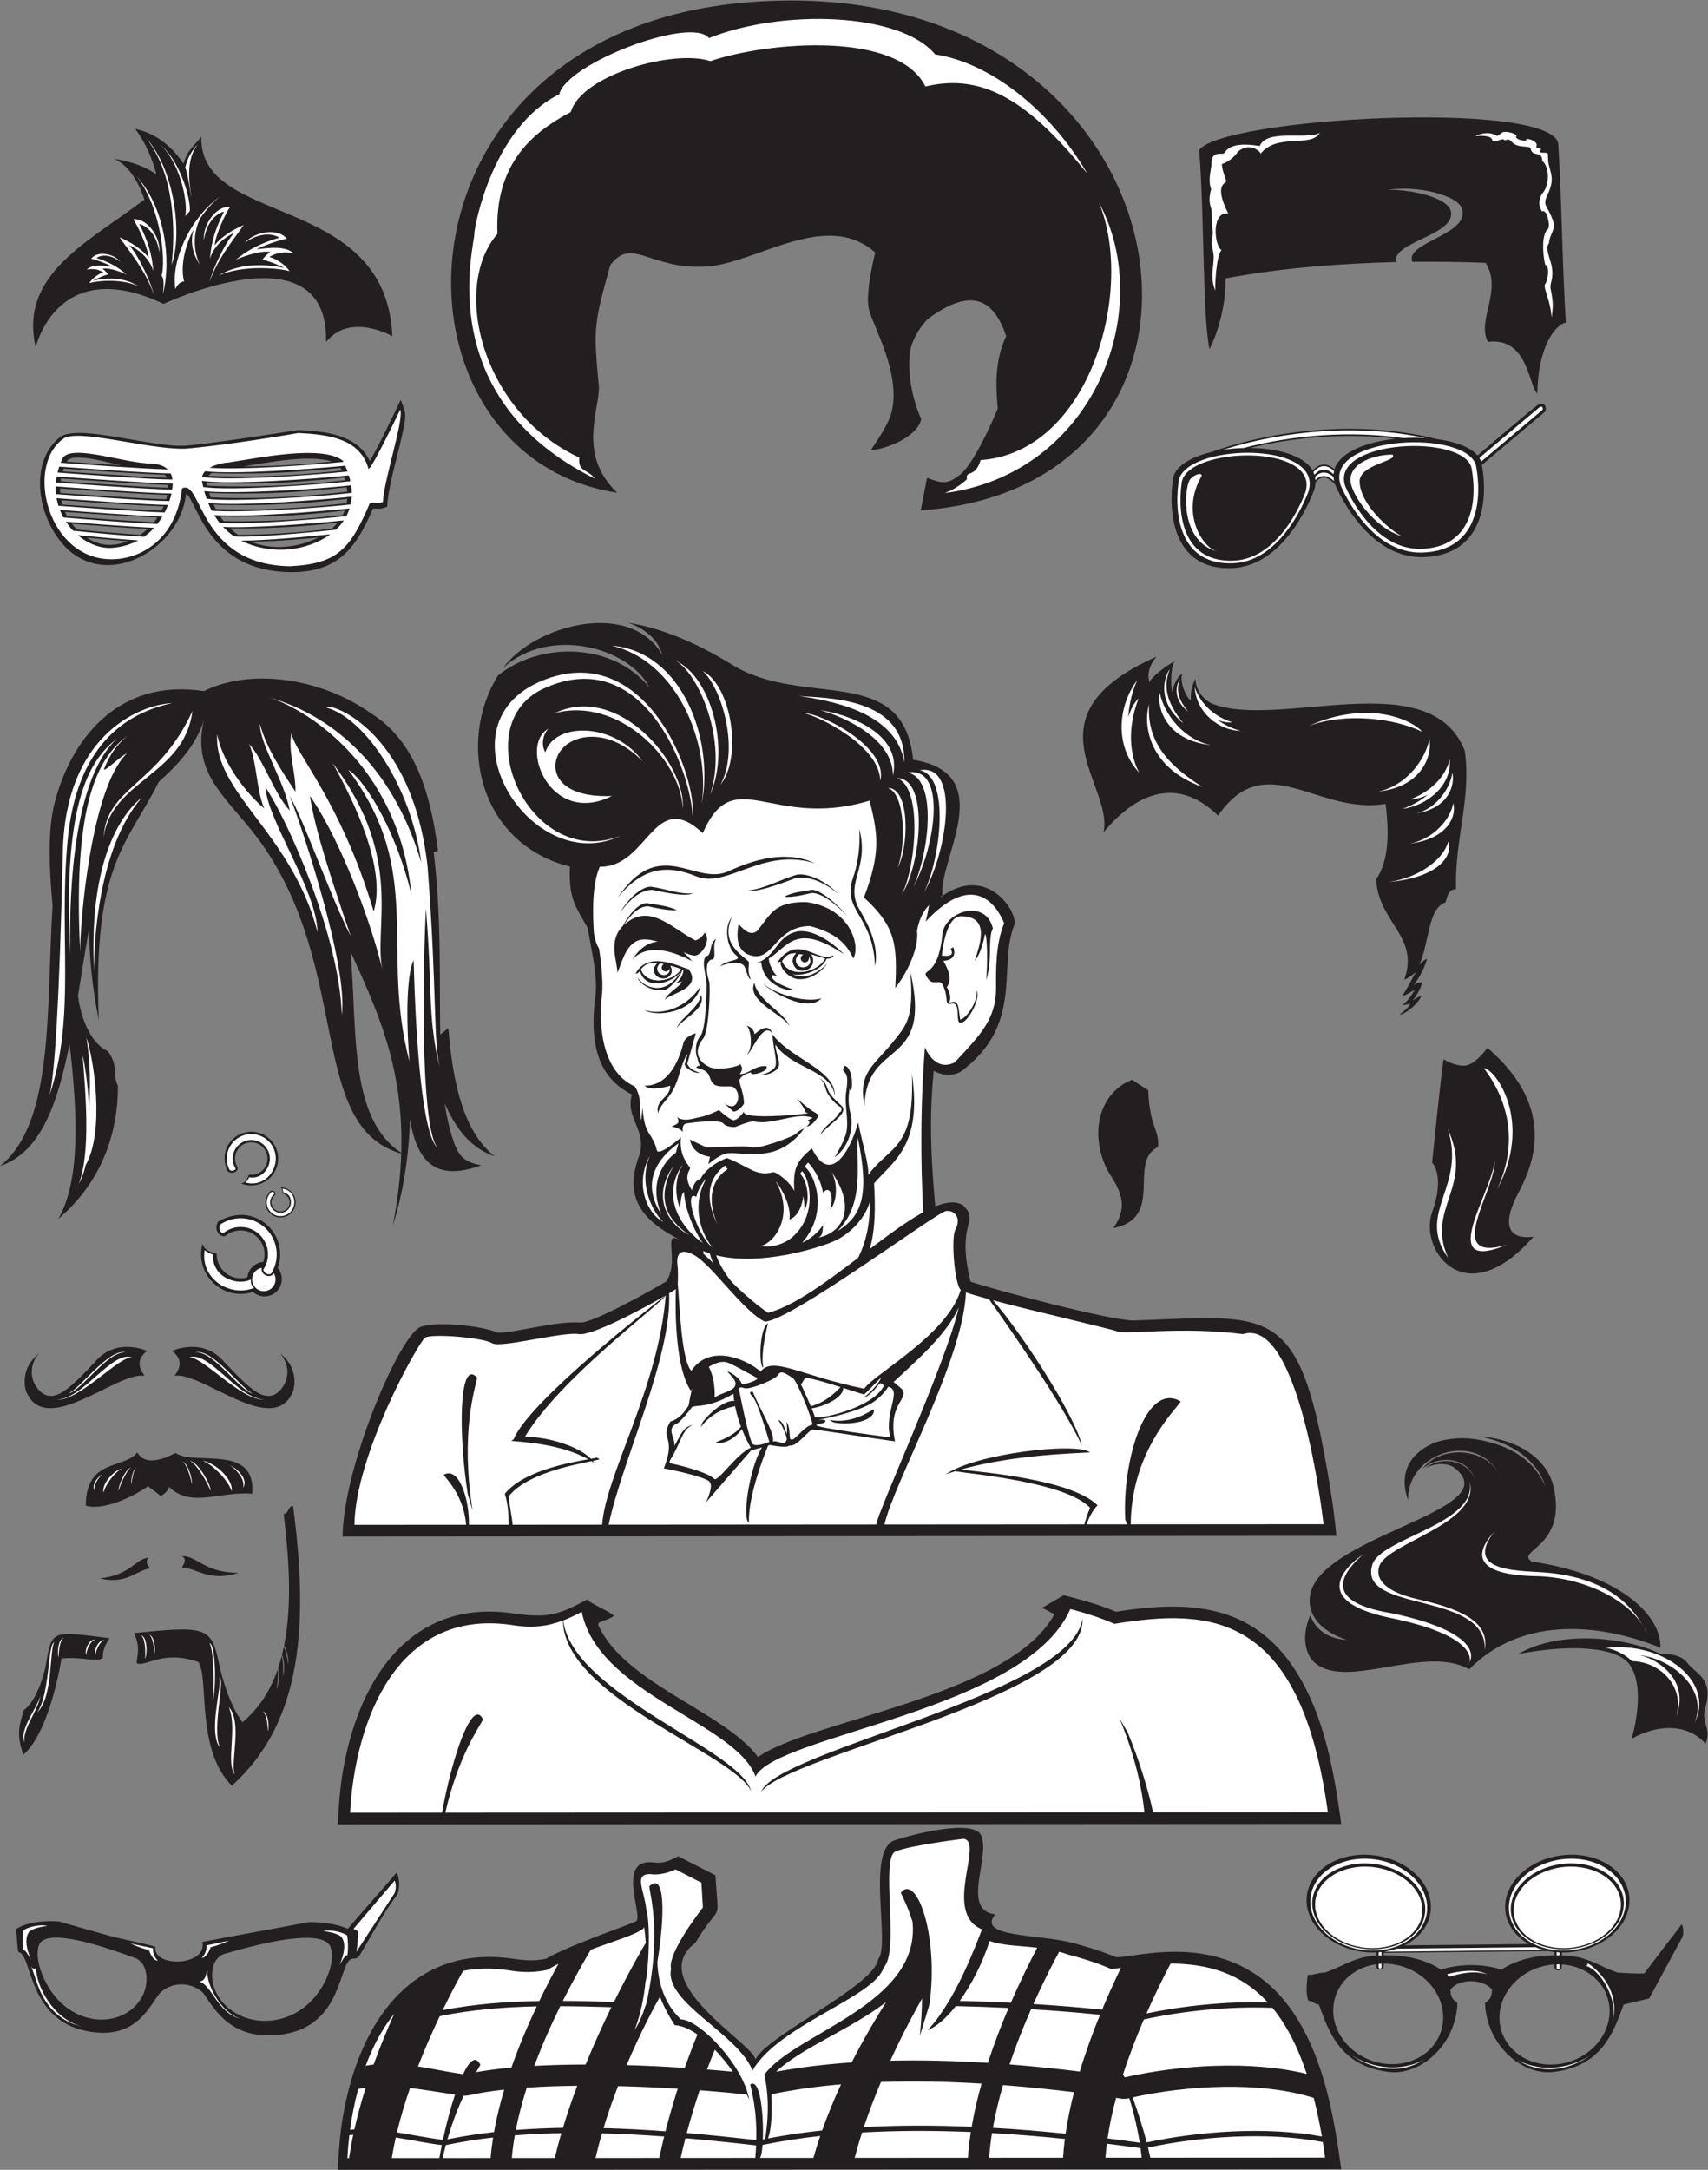
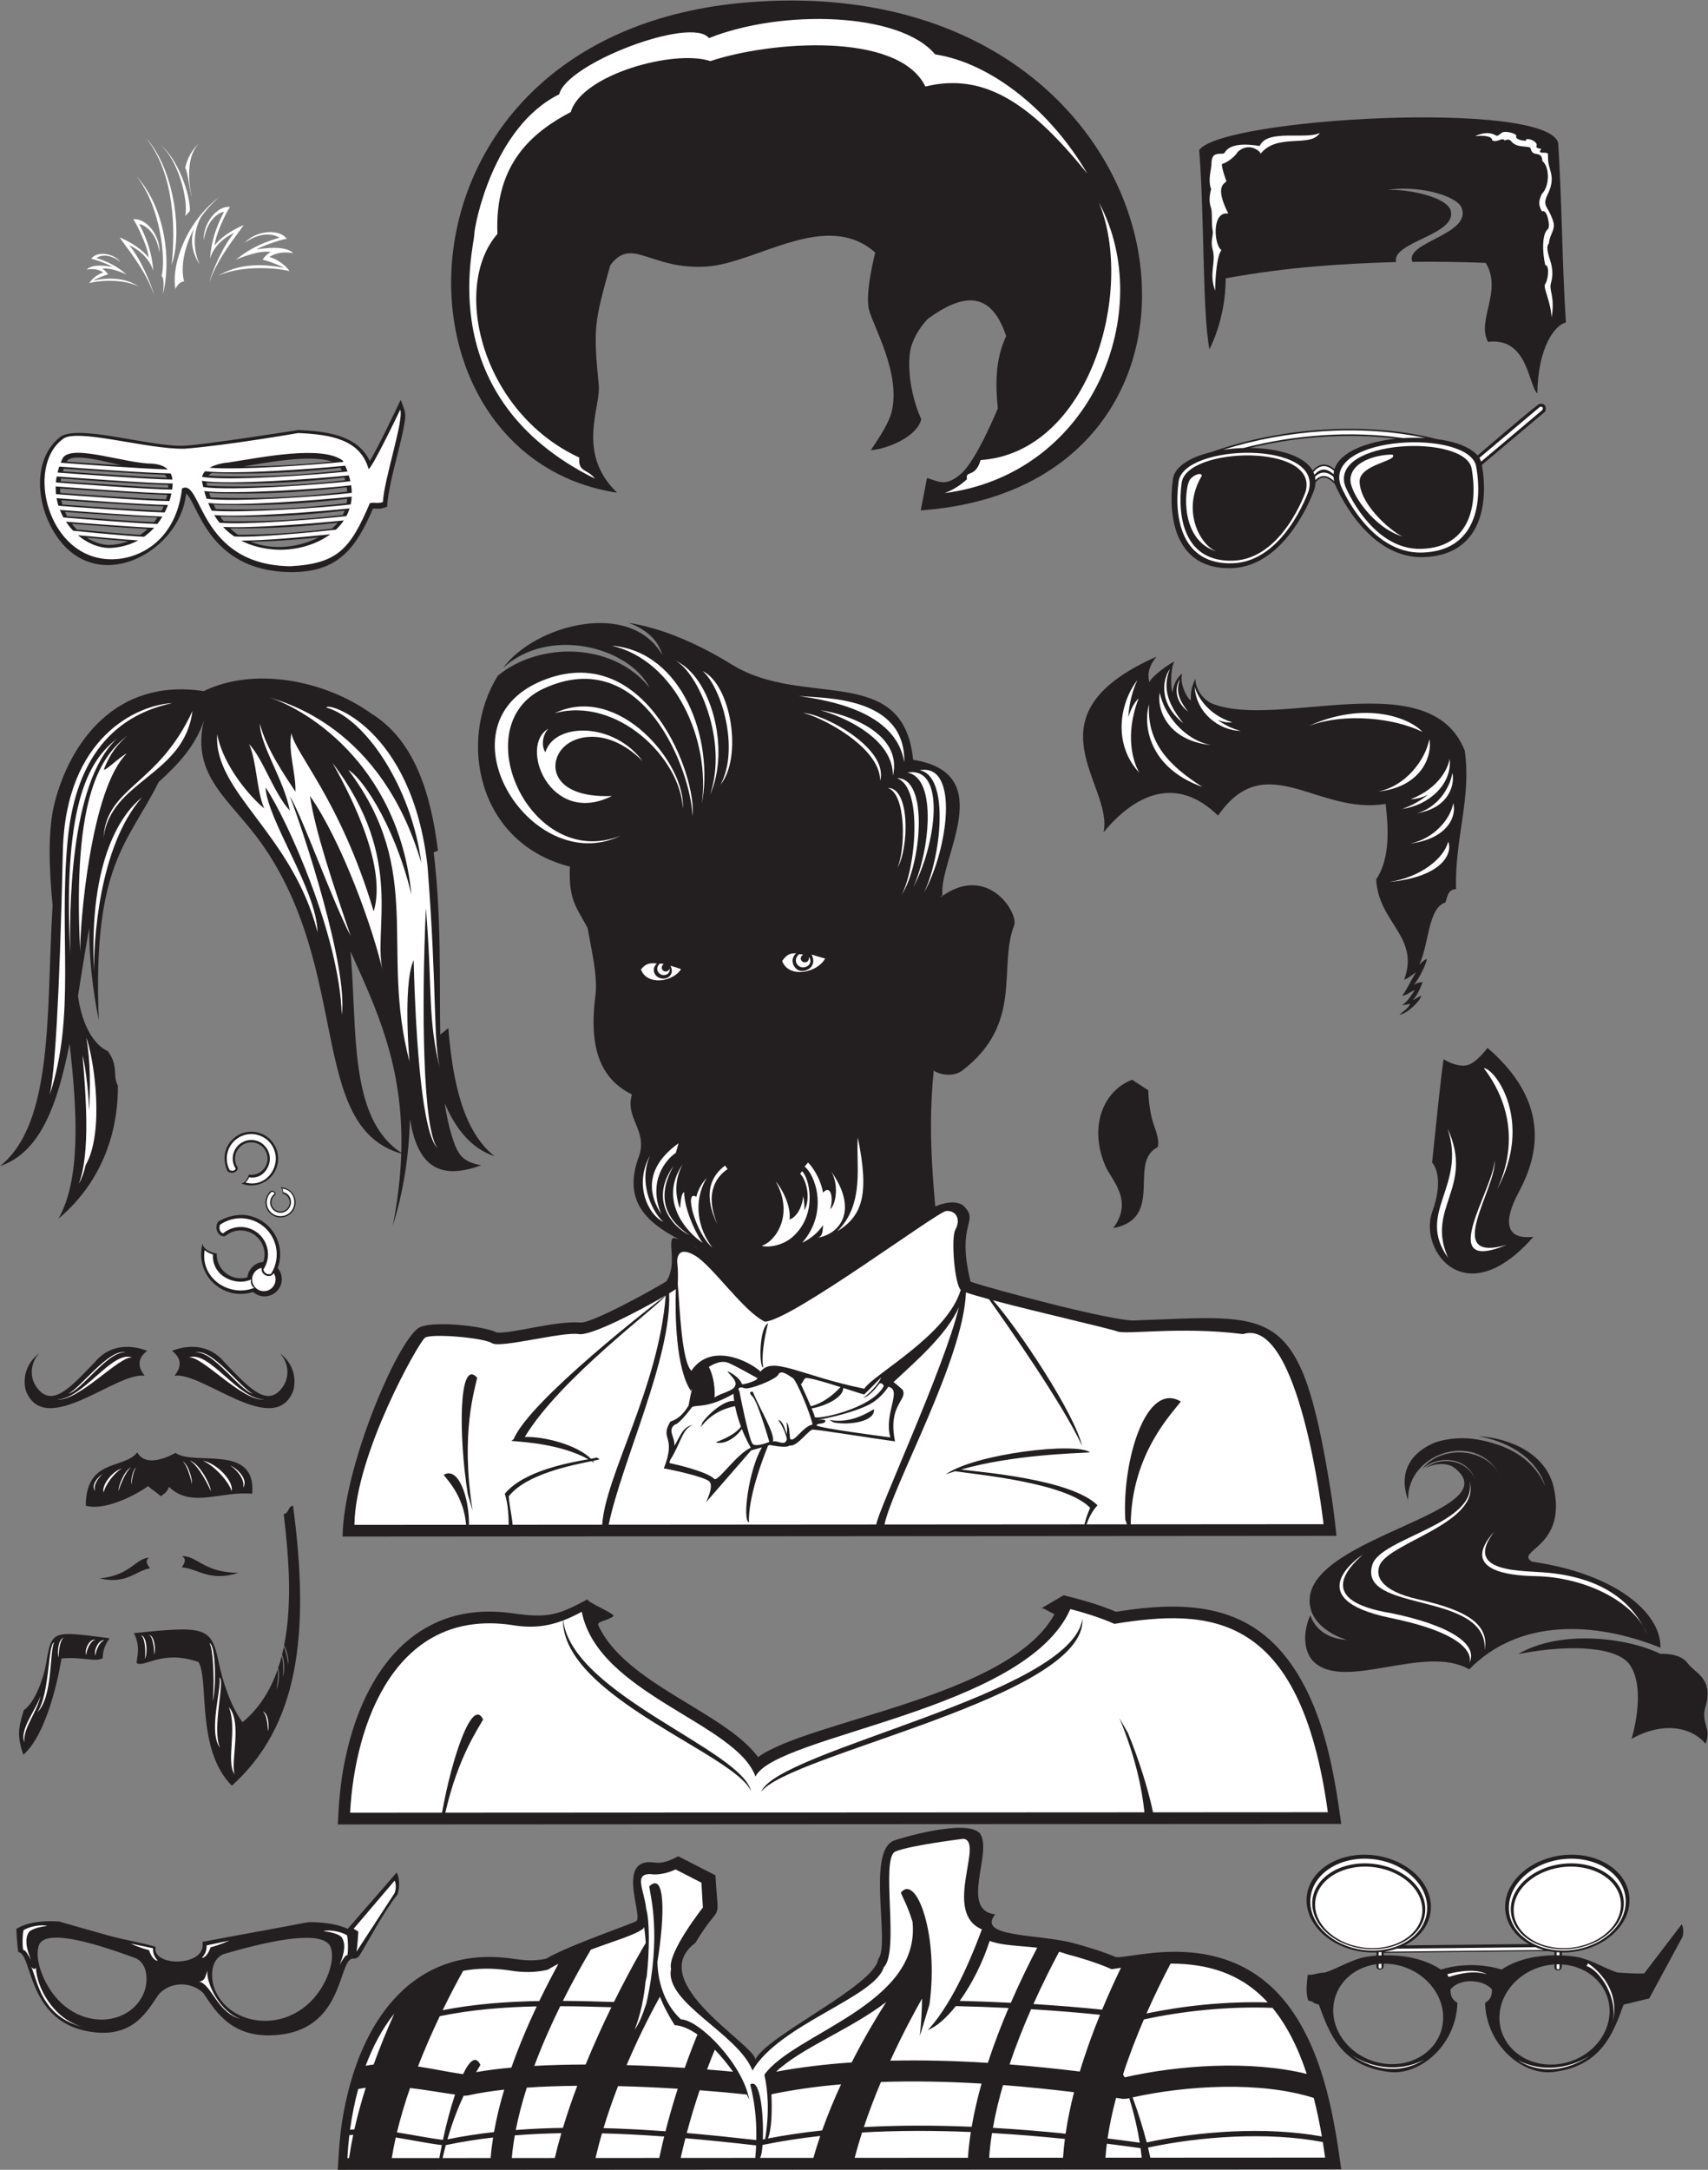
<svg xmlns="http://www.w3.org/2000/svg" viewBox="0 0 779.547 989.933" height="989.933" width="779.547" xml:space="preserve" id="svg2" version="1.1">
  <rect x="0" y="0" width="779.547" height="989.933" fill="#808080" stroke="none" />
  <defs id="defs6" />
  <g transform="matrix(1.333,0,0,-1.333,0,989.933)" id="g10">
    <g transform="scale(0.1)" id="g12">
-       <path id="path14" style="fill:#231f20;fill-opacity:1;fill-rule:evenodd;stroke:none" d="m 560.25,6386.18 c 0,0 565.52,267.32 556.17,-130.29 83.15,103.2 226.92,19.7 226.92,19.7 -20.39,494.87 -662.356,372.04 -654.063,683.19 -22.406,-30.62 -46.918,-42.76 -60.879,-92.68 -35.222,52.89 -89.691,103.22 -165.101,118.85 34.695,-46.2 57.84,-100.9 72.129,-155.5 -33.574,24.07 -80.387,43.08 -144.856,53.53 49.719,-22.07 83.254,-77.71 103.934,-139.58 C 300.852,6596.16 64.781,6487.63 122.18,6237.19 c 0,0 72.879,321.52 438.07,148.99 v 0" />
      <path id="path16" style="fill:#ffffff;fill-opacity:1;fill-rule:nonzero;stroke:none" d="m 557.813,6419.45 c 29.523,117.03 8.039,294.6 -90.458,403.88 83.442,-105.16 101.223,-288.1 85.883,-341.45 8.825,-6.95 7.629,-34.71 4.575,-62.43 v 0" />
      <path id="path18" style="fill:#ffffff;fill-opacity:1;fill-rule:nonzero;stroke:none" d="m 587.637,6519.91 c 37.574,103.61 10.718,325.47 -87.778,434.75 99.676,-125.63 100.528,-319.93 87.778,-434.75 v 0" />
      <path id="path20" style="fill:#ffffff;fill-opacity:1;fill-rule:nonzero;stroke:none" d="m 600.57,6437.02 c -15.027,87.36 40.797,235.24 152.828,316.8 -25.804,-21 -48.085,-45.89 -66.496,-72.61 -30.105,-56.76 -22.121,-121.11 -2.625,-161.07 -29.929,45.14 -31.656,87.29 -20.98,121.9 -33.106,-63.34 -45.488,-131.04 -32.965,-179.22 -9.922,0.11 -21.852,-7.82 -29.762,-25.8 v 0" />
      <path id="path22" style="fill:#ffffff;fill-opacity:1;fill-rule:nonzero;stroke:none" d="m 650,6703.85 c 2.859,52.86 -41.039,181.89 -101.578,226.4 60.351,-48.23 97.012,-185.37 86.09,-243.19 L 650,6703.85 v 0" />
      <path id="path24" style="fill:#ffffff;fill-opacity:1;fill-rule:nonzero;stroke:none" d="m 634.117,6851.64 c 4.004,18.49 13.184,50.29 44.633,82.24 -24.324,-29.97 -42.738,-77.89 -22.457,-184.08 -5.199,15.58 -13.973,91.26 -22.176,101.84 v 0" />
      <path id="path26" style="fill:#ffffff;fill-opacity:1;fill-rule:nonzero;stroke:none" d="m 409.453,6614.11 c 66.442,-28.95 94.207,-61.57 99.258,-70.18 -1.539,36.43 -40.773,116.41 -52.367,131.89 45.316,5.76 94.054,-59.31 89.375,-113.78 -10.832,77.75 -59.614,97.23 -68.844,97.3 40.039,-77.44 44.723,-125.46 48.066,-160.29 -18.918,62.44 -82.91,88.13 -82.91,88.13 35.696,-39.62 76.739,-133.65 84.528,-168.22 -28.614,84.31 -94.645,160.89 -117.106,195.15 v 0" />
      <path id="path28" style="fill:#ffffff;fill-opacity:1;fill-rule:nonzero;stroke:none" d="m 834.43,6656.22 c -66.446,-28.94 -94.211,-61.57 -99.258,-70.18 1.539,36.43 40.769,116.41 52.363,131.9 -45.316,5.76 -94.055,-59.32 -89.371,-113.79 10.828,77.75 59.609,97.24 68.844,97.3 -40.039,-77.44 -44.723,-125.45 -48.067,-160.28 18.911,62.43 82.911,88.12 82.911,88.12 -35.696,-39.61 -76.739,-133.64 -84.528,-168.21 28.614,84.31 94.645,160.88 117.106,195.14 v 0" />
      <path id="path30" style="fill:#ffffff;fill-opacity:1;fill-rule:nonzero;stroke:none" d="m 991.379,6498.33 c -17.695,26.4 -52.691,45 -69.488,48.38 26.015,16.24 54.511,18.18 82.109,13.01 -34.051,34.82 -136.309,8.43 -124.191,14.35 36.367,17.79 87.757,33.3 102.168,35.02 -27.11,36.76 -107.832,27.13 -144.028,-13.85 63.746,45.82 111.504,23.96 117.93,17.33 -83.676,-24.47 -121.66,-54.21 -149.168,-75.82 18.477,9.32 88.605,34.89 119.582,26.7 -11.336,-6.94 -19.391,-14.23 -27.477,-25.6 40.243,-10.44 74.383,-28.27 74.383,-28.27 -127.609,25.22 -195.176,-8.72 -225.566,-26.94 80.762,37.47 204.281,26.68 243.746,15.69 v 0" />
      <path id="path32" style="fill:#ffffff;fill-opacity:1;fill-rule:nonzero;stroke:none" d="m 305.82,6457.5 c 12.27,19.78 36.543,33.71 48.196,36.25 -18.047,12.17 -37.809,13.63 -56.953,9.75 23.617,26.08 94.542,6.31 86.136,10.75 -25.219,13.32 -60.871,24.94 -70.859,26.23 18.797,27.55 74.793,20.33 99.894,-10.37 -44.211,34.33 -77.339,17.95 -81.796,12.98 58.039,-18.33 84.382,-40.62 103.464,-56.81 -12.812,6.99 -61.461,26.15 -82.945,20.01 7.867,-5.2 13.453,-10.66 19.059,-19.18 -27.911,-7.81 -51.594,-21.17 -51.594,-21.17 88.512,18.89 135.379,-6.54 156.457,-20.19 -56.016,28.07 -141.691,19.98 -169.059,11.75 v 0" />
      <path id="path34" style="fill:#231f20;fill-opacity:1;fill-rule:nonzero;stroke:none" d="m 1373.9,3480.88 c 8.98,300.63 -87.92,497.33 -173.81,689.13 24.07,-270.39 -7.08,-570.82 173.81,-689.13 z M 0,3435.21 c 185.996,147.98 158.113,536.97 180.078,891.92 -13.176,138.77 -16.07,262.8 7.293,353.06 51.766,199.99 205.184,427.1 510.418,380.73 166.996,82.45 408.711,40.62 572.201,-75.93 146.64,-90.12 204.13,-266.73 229.61,-470.25 -4.83,-1.55 -9.75,-3.36 -14.73,-5.44 27.11,-221.76 19.35,-437.08 22.46,-623.74 0.78,0.53 1.54,1.07 2.28,1.64 9.02,6.83 17.44,13.72 25.4,20.66 15.78,-190.87 52.15,-354.4 158.54,-439.05 -79.31,26.86 -132.27,91.59 -170.88,181.56 5.9,-40.94 14,-79.19 25.1,-114.37 19.56,-61.96 35.06,-85.86 99.67,-98 -153.88,-56.44 -219.03,9.59 -243.84,158 -3.24,-121.87 -21.36,-245.38 -58.74,-364.96 17.53,89.93 26.54,171.75 28.94,247.08 -321.14,92.48 -168.8,625.56 -479.523,1062.97 -105.781,148.9 -241.257,227.9 -196.211,419.34 -28.144,-86.61 -87.964,-150.22 -154.543,-210.46 -105.218,-210.81 -227.378,-280.51 -205.253,-816.16 -22.61,113.95 -33.043,219.51 -32.872,316.98 -14.199,-79.61 -26.289,-158.13 -38.472,-233.25 2.347,-16.56 5.633,-33.68 10.14,-51.07 30.528,-117.73 92.122,-137.48 92.122,-137.48 37.937,-52 15.253,-82.29 34.433,-118.36 1.391,-112.48 -28.109,-308.09 -203.918,-455.75 75.973,131.29 66.098,358.15 38.504,599.47 C 196.555,3644.02 138.324,3482.08 0,3435.21 v 0" />
      <path id="path36" style="fill:#ffffff;fill-opacity:1;fill-rule:nonzero;stroke:none" d="m 743.648,4913.04 c -12.785,-199.3 256.118,-338.39 343.472,-676.77 -3,145.26 -171.35,381.25 -178.026,495.25 71.652,-104.14 253.966,-507.49 261.116,-779.18 22.23,164.48 -133.21,634.87 -177.991,749.08 42.681,-68.44 143.881,-354.59 208.611,-478.88 -62.91,184.06 -122.64,363.21 -139.58,479.78 108.92,-155.96 216.36,-452.37 251.21,-607.97 -41.26,146.86 80.2,387.43 -174.17,720.97 73.23,-129.17 185.84,-361.33 141.17,-508.38 -113.89,382.02 -271.68,542.68 -281.358,610.26 -13.106,-60.7 15.648,-138.17 13.428,-200.55 -38.069,58.24 -99.03,145.33 -121.749,232.49 0.614,-73.87 82.485,-191.3 102.367,-297 -55.117,59.88 -92.64,180.08 -139.378,227.4 26.875,-59.35 25.218,-160.65 52.093,-220 -42.554,33.6 -140.121,142.15 -161.215,253.5 z m -257.894,-216.1 c -149.645,-171.13 -165.402,-503.27 -163.66,-596.52 -20.008,393.45 100.879,546.67 163.66,596.52 z m 173.074,295.57 C 541.09,4736.13 363.684,4734.25 354.434,4557.62 c 23.324,198.46 276.461,213.56 304.394,434.89 z M 401.566,4899.33 C 234.363,4746.48 238.09,4287.95 240.508,4159.21 c -27.625,543.18 74.39,671.3 161.058,740.12 z m 188.09,120.59 c -117.523,-6.37 -365.426,-113.66 -374.383,-506.29 -11.968,-524.72 -28.472,-767.45 -45.476,-835.25 90.73,272.57 30.98,539.57 61.543,869.04 20.121,216.9 107.449,418.68 358.316,472.5 z M 282.777,3813.28 c 6.094,-19.33 19.016,-99.15 22.59,-188.56 3.649,79.41 5.215,167.36 -9.992,251.01 27.082,-75.28 63.148,-323.77 -2.137,-437.05 v 0.02 c -5.547,-24.32 -13.136,-46.06 -23.261,-63.62 40.586,105.52 23.304,309.86 12.8,438.2 z m 152.848,1095 c -35.27,-32.24 -57.402,-59.38 -79.07,-112.86 -5.75,-18.02 56.328,43.64 77.527,51.99 -124.066,-121.1 -161.199,-589.57 -159.516,-679.25 -27.632,543.18 74.387,671.31 161.059,740.12 z m 474.641,134.48 c 66.968,-20.15 395.144,-104.85 532.274,-569.69 -33.49,259.56 -192.53,495.16 -324.98,531.54 0.87,21.06 293.79,-66.61 346.46,-544.87 33.66,-436.35 17.65,-597.18 44.46,-700.41 -46.42,187.03 -26.34,272.13 -50.3,558.11 -15.52,-343.4 -10.68,-765.83 40.78,-821.11 -52.65,45.63 -75.29,359.86 -82.68,644.14 -39.86,-87.42 -11.52,-382.94 -13.86,-348.63 -102.35,385.92 53.18,649.87 -209.34,998.71 37.98,-18.14 152.93,-170.87 215.63,-425.6 -45.41,455.52 -377.09,644.47 -498.444,677.81 v 0" />
      <path id="path38" style="fill:#231f20;fill-opacity:1;fill-rule:evenodd;stroke:none" d="m 5030.47,1712.9 c -153.48,88.35 -430.45,-79.01 -534.84,28.56 -24.69,25.44 -40.81,83.61 -9.56,156.39 27,-71.92 93.66,-82.14 126.49,-84.49 0,0 -128.58,34.19 -128.58,135.27 0,220.18 689.54,303.9 495.59,454.13 -20.8,16.12 -63.34,18.3 -99.06,-1.42 48.53,40.72 142.62,32.02 170.49,-39.01 -28.83,82.88 -134.52,82.01 -181.94,35.16 62.01,84.1 228.58,80.63 274.51,-36.39 -75.46,178.75 -329.62,94.64 -322.05,-69.94 -36.48,100.53 13.73,167.31 94.55,199.01 45.43,14.65 97.56,17.55 144.11,9.06 79.92,-14.59 183.88,-50.3 231.05,-160.63 -33.81,109.27 -145.12,157.81 -230.57,172.26 116.2,-6.68 234.13,-64.3 259.13,-175.27 46.42,-206.06 -133.95,-215.77 -75,-254.05 291.99,-42.38 443.41,-178.22 440.5,-294.66 -228.81,91.77 -484.74,99.19 -654.82,-73.98 z m 167.95,52.35 c 143.61,84.41 372.62,56.71 486.87,0.49 0,0 65.86,5 92.58,-31.27 26.7,-36.27 85.57,-49.78 64.08,-141.55 -22.81,-63.84 20.51,-78.01 -2.22,-134.75 -53.54,62.06 -151.64,73.68 -253.34,17.01 0,0 52.38,167.26 -5.73,252.81 -39.76,58.52 -190.48,74.17 -382.24,37.26 v 0" />
      <path id="path40" style="fill:#ffffff;fill-opacity:1;fill-rule:nonzero;stroke:none" d="m 5028.79,1730.76 c 6.27,6.22 39.82,94.86 -266.31,157.71 -327.95,67.33 -97.25,216.42 -96.64,216.73 -53.75,-47.95 -158.96,-158.26 97.87,-200.11 198.69,-40.79 304.42,-107.29 265.08,-174.33 v 0" />
      <path id="path42" style="fill:#ffffff;fill-opacity:1;fill-rule:nonzero;stroke:none" d="m 5083.95,1778.78 c 9.02,204.52 -437.56,125.74 -385.06,292.52 28.88,91.77 363.34,139.53 332.83,285.05 39.71,-142.4 -273.79,-208.42 -307.62,-286.58 -14.92,-34.5 -2.11,-87.13 131.88,-117.32 174.16,-39.25 241.73,-87.58 227.97,-173.67 v 0" />
      <path id="path44" style="fill:#ffffff;fill-opacity:1;fill-rule:nonzero;stroke:none" d="m 5117.3,2185.45 c -125.46,-137.88 59.5,-152.24 140.51,-153.65 161.62,-2.81 333.77,-82.02 381.31,-197.23 -49.45,107.71 -148.08,189.57 -336.58,208.71 -85.41,8.66 -299.26,-3.66 -185.24,142.17 v 0" />
-       <path id="path46" style="fill:#ffffff;fill-opacity:1;fill-rule:nonzero;stroke:none" d="m 5495.2,1785.8 c 198.32,24.8 379.72,-114.18 306.28,-257.03 50.92,115.95 -78.47,226.28 -203.78,234.64 42.44,1.72 197.2,-68.23 140.85,-213.61 31.74,97.46 -48.22,189.19 -151.3,191.15 -29.67,30.96 -79.55,46.35 -92.05,44.85 v 0" />
      <path id="path48" style="fill:#231f20;fill-opacity:1;fill-rule:evenodd;stroke:none" d="m 2996.78,6561.91 c 0,0 -35.86,-137.61 -21.53,-194.9 14.32,-57.29 111.1,-220.68 77.02,-352.7 -11.12,-43.02 -55.51,-105.61 -70.67,-128.85 57.85,4.25 160.2,47.39 172.7,106.44 -42.21,92.43 -50.12,205.03 -32.21,255.15 11.89,33.31 31.27,63.49 54.86,88.1 118.28,86.14 215.59,99.64 268.03,-59.28 -39.41,-84.19 -35.8,-170.25 -28.59,-247.56 0,0 -74.05,-181.32 -127.82,-225.25 -48.45,-39.59 -66.52,-28.55 -114.57,-12.53 -7.16,-37 -14.31,-73.99 -21.48,-111 1217.23,86.08 931.07,1863.17 -593.27,1738.74 -1261.8,-102.99 -1270.1,-1553.24 -446.16,-1678.31 -141.37,135.86 -55.42,291.4 -63.01,368.8 -19.41,197.86 -14.66,215.27 39.32,409.62 74.85,100.69 136.7,-17.09 330.66,-4.23 171.15,11.34 408.53,196.74 576.72,47.76 v 0" />
      <path id="path50" style="fill:#ffffff;fill-opacity:1;fill-rule:nonzero;stroke:none" d="m 2037.01,5788.11 c -559.73,276.74 -412.89,793.84 -412.89,837.77 0,25.4 62.65,365.3 290.56,477.69 25.12,106.05 452.51,268.81 512.77,192.37 249.37,99.6 653.51,89.05 774.39,-55.71 194.25,-29.89 397.48,-195.79 521.09,-408.12 -189.55,234.73 -349.04,348.42 -554.45,298.11 -92.76,190.02 -534.63,154.61 -736.09,86.96 -124.59,41.37 -440.88,-46.27 -478.04,-174.24 -130.98,-68.9 -261.45,-176.94 -251.16,-417.06 -158.4,-181.95 -54.65,-610.39 280.24,-765.66 -4.64,-50.91 28.05,-38.12 53.58,-72.11 v 0" />
      <path id="path52" style="fill:#ffffff;fill-opacity:1;fill-rule:nonzero;stroke:none" d="m 3357.54,5851.67 c 374.94,26.36 529.3,581.62 405.17,881.49 198.48,-369.48 -19.82,-928.84 -528.63,-994.5 25.45,9.12 52.11,24.56 76.8,47.55 -6.84,32.42 28.42,2.46 46.66,65.46 v 0" />
      <path id="path54" style="fill:#231f20;fill-opacity:1;fill-rule:evenodd;stroke:none" d="m 4196.74,6473.71 c 213.34,38.97 392.93,49.88 583.18,55.81 -15.27,69.22 207.83,92.5 187.54,174.82 -12.36,50.2 -156.21,76.34 -217.36,71.66 97.87,17.71 239.67,-17.1 255.29,-63.01 30.68,-90.08 -197.32,-115.81 -169.51,-182.79 83.2,0.85 168.12,-0.21 251.13,-3.63 58.65,-96.34 -32.44,-196.25 7.87,-270.16 136.66,16.57 137.83,-147.61 168.81,-176.93 2.25,160.39 61.17,235.06 97.76,243.13 -13.13,209.37 -13.25,405.64 -26.37,615.02 -42.54,147.82 -1153.07,85.26 -1229.18,-24.99 18.36,-227.84 10.86,-555.08 35.08,-681.55 0,0 55.76,101.53 55.76,242.62 v 0" />
      <path id="path56" style="fill:#ffffff;fill-opacity:1;fill-rule:nonzero;stroke:none" d="m 4315.08,6898.82 c 9.57,0.09 -32.46,47.14 -76.58,8.25 -13.36,-21.84 -42.5,-39.41 -54.57,-42.02 -2,-12.17 14,-55.91 15.15,-58.77 -2.26,-8.25 -43.73,-11.39 6.49,-110.98 -57.25,9.94 -49.57,-107.5 -23.42,-124.95 -21.08,-26.57 -21.58,-138.51 -21.6,-138.6 -22.82,62.18 4.57,92.84 -8.91,142.62 -4.61,16.99 -2.54,29.72 -0.35,43.23 1.05,6.42 2.15,13.22 1.01,18.75 -2.75,13.29 -2.85,27.53 -2.92,42.23 -0.08,13.73 -0.18,28.06 -3.19,36.86 -7.58,22.17 -4.41,39.49 -1.48,55.45 0.88,4.78 2.65,6.81 2.17,8 -8.79,21.68 -4.38,48.69 -0.88,69.92 0.97,6.05 1.83,11.32 1.83,13.31 0,37.95 14.73,38.06 37.62,38.24 2.28,0.03 5.82,0.06 9.14,5.48 25.31,41.39 117.48,19.71 118.69,20.96 24.96,59.33 160.49,20.18 205.8,44.88 -31.19,-52.7 -146.42,1.44 -204,-72.86 v 0" />
      <path id="path58" style="fill:#ffffff;fill-opacity:1;fill-rule:nonzero;stroke:none" d="m 5050.98,6960.32 c 0.09,0.05 38.94,21.29 69.96,2.95 8.79,-5.2 10.84,3.52 19.2,6.49 5.68,13.12 63.3,-1.14 50.06,-13.21 7.77,-9.86 22.22,-11.16 34.76,-12.27 -5.96,16.07 46.99,-2.06 35.02,-19.33 1.25,-5.92 10.04,-7.07 17.46,-8.04 -17.01,-21.67 16.06,-7.61 22.48,-16.79 -0.08,-3.06 0.28,-10.91 0.71,-21.42 1.56,-36.43 29,-58.04 -3.36,-121.52 -7.88,-18.55 -9.46,-26.88 0.05,-43.2 7.89,-13.52 18.17,-33.45 22.02,-50.52 5.62,-24.89 -14.69,-42.28 -15.8,-69.87 -13.29,-14.26 1.77,-48.55 6.69,-67.13 9.15,-34.42 3.75,-55.15 -0.37,-71.02 v -0.04 c -6.21,-23.94 14.81,-44.95 2.74,-115.79 -3.64,57.38 -27.37,95.84 -23.19,113.08 10.98,11.91 17.68,65.01 1.64,66.46 -5.33,20.13 -8.26,48.69 -7.26,72.71 0.94,22.74 5.84,42.43 16.07,50.32 9.46,7.27 -2.54,71.8 -19.96,60.21 -7.38,12.64 -10.04,21.86 -9.53,31.36 0.51,9.44 3.93,17.6 8.81,29.11 25.72,23.74 28.67,90.35 1.68,112.48 -1.66,39.01 -33.15,9.57 -40.27,43.2 -0.9,4.27 -9.63,5.06 -19.83,5.98 -15.99,1.43 -34.43,3.08 -46.66,18.57 -6.48,8.23 -14.18,5.49 -22.6,2.51 -6.27,12.84 -26.05,-9.25 -42.18,0.29 -0.34,14.82 -29.46,17.56 -58.34,14.43 v 0" />
      <path id="path60" style="fill:#231f20;fill-opacity:1;fill-rule:evenodd;stroke:none" d="m 5093.03,3839.86 c 0,0 -35.53,-49.04 -67.35,-58.66 -31.83,-9.62 -78.45,15.54 -82.16,19.98 -3.7,4.44 -40.08,-353.82 -40.08,-353.82 0,0 45.37,-44.53 0.39,-168.89 -47.07,-130.14 112.83,-352.05 346.42,-85.26 -103.84,-11.88 -97.28,63.14 -53.3,146.73 43.97,83.57 145.26,286.35 -103.92,499.92 z m -233.75,284.59 c 10.54,10.25 20.43,19.02 26.33,19.89 -2.5,-18.16 -25.65,-66.19 -45.34,-89.51 7.05,3.78 9.36,8.3 30.67,9.88 -7.42,-19.5 -19.38,-48.45 -34.49,-61.37 12.83,4.5 21.75,13.11 29.59,14.71 -1.45,-15.8 -50.26,-64.03 -74.71,-64.19 9.96,6.75 34.47,25.68 36.85,36.86 -4.66,-0.85 -22.5,-4.47 -27.16,-5.32 25.52,21.31 29.8,33.6 42.79,51.77 -13.56,-3.48 -28.05,-18.53 -42.54,-18.75 18.61,26.07 34.45,61.1 47.3,80.89 -12.89,-9.37 -25.6,-20.74 -40.72,-26.03 54.26,147.57 -88.79,195.17 -95.92,343.56 52.37,76.13 39.32,193.88 32.41,258.15 -233.34,-39.55 -410.18,196.44 -573.81,-40.2 -145.02,141.58 -286.92,69.9 -391.99,-56.95 35.27,163.4 -274.09,399.01 180.89,600.93 -21.05,-26.01 -33.24,-54.61 -23.79,-87.8 4.16,17.87 66.86,63.66 85.28,71.1 -14.53,-23.64 -12.4,-99.82 -5.94,-104.52 1.39,19.39 13.03,50.34 33.01,63.03 -11.13,-31.4 17.67,-87.89 29.59,-91.07 -1.56,29.8 3.12,48.76 15.66,73.95 -0.94,-40.32 31.92,-75.55 58.44,-85.87 227.4,-88.49 745.37,139.19 863.42,-160.3 23.49,-163.32 -34.53,-298.19 -29.73,-474.02 -21.95,-1.97 -27.28,-11.7 -35.92,-45.5 -61.17,-19.73 -55.21,-140.36 -90.17,-213.32 z m -983.01,-393.58 c 18.5,-12.09 37.01,-24.18 55.51,-36.26 0,0 0,-68.09 20.72,-123.6 20.72,-55.51 11.11,-71.05 11.11,-71.05 -102.83,-51.64 25.67,-242.71 -152.01,-277.08 70.65,94.93 -5.51,164.05 -26.07,211.05 -58.48,133.63 -9.67,258.41 90.74,296.94 v 0" />
      <path id="path62" style="fill:#ffffff;fill-opacity:1;fill-rule:nonzero;stroke:none" d="m 3934.3,5015.83 c -20.39,-67.84 -4.22,-216.03 182.58,-282.94 -110.84,70.51 -191.2,149.66 -182.58,282.94 v 0" />
      <path id="path64" style="fill:#ffffff;fill-opacity:1;fill-rule:nonzero;stroke:none" d="m 4040.41,5101.84 c -14.04,-19.57 -25.21,-69.02 27.48,-111.16 -27.85,34.91 -44.96,69.25 -27.48,111.16 v 0" />
      <path id="path66" style="fill:#ffffff;fill-opacity:1;fill-rule:nonzero;stroke:none" d="m 3893.98,5098.34 c -64.27,-84.51 -81.11,-222.79 7.09,-316.95 -20.54,34.36 -51.64,127.93 -2.36,255.21 -32.15,-32.66 -37.01,-80.46 -35.04,-57.44 3.52,41.32 13.38,82.49 30.31,119.18 v 0" />
      <path id="path68" style="fill:#ffffff;fill-opacity:1;fill-rule:nonzero;stroke:none" d="m 4248.5,4924.76 c -74.22,1.09 -152.82,61.38 -158.01,150.64 7.54,-26.16 40.12,-93.54 128.85,-121.37 -32.23,-3.61 -58.93,14.37 -46.25,5.51 22.75,-15.9 48.51,-28.26 75.41,-34.78 v 0" />
      <path id="path70" style="fill:#ffffff;fill-opacity:1;fill-rule:nonzero;stroke:none" d="m 4005.74,5136.78 c -23.49,-32.75 -42.19,-115.51 46.02,-186.04 -46.64,58.43 -75.28,115.88 -46.02,186.04 v 0" />
      <path id="path72" style="fill:#ffffff;fill-opacity:1;fill-rule:nonzero;stroke:none" d="m 3970.96,5055.51 c -10.2,-50.43 20.45,-163.07 175.88,-179.37 -91.33,17.13 -161.14,104.42 -175.88,179.37 v 0" />
      <path id="path74" style="fill:#ffffff;fill-opacity:1;fill-rule:nonzero;stroke:none" d="m 4870.2,4921.33 c -39.44,44.78 -190.34,109.76 -389.63,20.2 124.82,46.92 295.86,26.75 389.63,-20.2 v 0" />
      <path id="path76" style="fill:#ffffff;fill-opacity:1;fill-rule:nonzero;stroke:none" d="m 4800.61,4657.68 c 88.57,11.67 172.18,82.55 163,171.64 -4.51,-26.96 -31.85,-98.3 -133.18,-138.51 39.18,1.04 68.01,22.63 54.37,12.05 -24.47,-18.98 -53.16,-34.88 -84.19,-45.18 v 0" />
      <path id="path78" style="fill:#ffffff;fill-opacity:1;fill-rule:nonzero;stroke:none" d="m 4972.6,4781.17 c 9.41,-36.57 -8.71,-120.28 -121.99,-138.2 66.27,16.07 114.08,82.71 121.99,138.2 v 0" />
      <path id="path80" style="fill:#ffffff;fill-opacity:1;fill-rule:nonzero;stroke:none" d="m 4975.8,4677.29 c 11.41,-36.56 -10.55,-120.28 -147.66,-138.2 80.22,16.07 138.07,82.71 147.66,138.2 v 0" />
      <path id="path82" style="fill:#ffffff;fill-opacity:1;fill-rule:nonzero;stroke:none" d="m 4958.4,4545.9 c 15.6,-36.57 -14.47,-120.28 -202.27,-138.2 109.89,16.07 189.12,82.71 202.27,138.2 v 0" />
      <path id="path84" style="fill:#ffffff;fill-opacity:1;fill-rule:nonzero;stroke:none" d="m 4894.08,4896.54 c 10.2,-50.43 -20.45,-163.07 -175.88,-179.37 91.35,17.13 161.14,104.42 175.88,179.37 v 0" />
      <path id="path86" style="fill:#ffffff;fill-opacity:1;fill-rule:nonzero;stroke:none" d="m 5080.33,3770.51 c 39.75,-1.86 171,-183.25 45.33,-415.34 95,203.75 -0.43,357.48 -45.33,415.34 v 0" />
      <path id="path88" style="fill:#ffffff;fill-opacity:1;fill-rule:nonzero;stroke:none" d="m 5117.52,3455.68 c -3.57,-101.15 -207.13,-392.69 41.21,-290.02 -223.12,-64.63 -33.57,193.69 -41.21,290.02 v 0" />
      <path id="path90" style="fill:#ffffff;fill-opacity:1;fill-rule:nonzero;stroke:none" d="m 4958.22,3121.35 c -111.6,155.01 64.2,243.37 -1.68,442.01 92.82,-200.96 -76.09,-270.82 1.68,-442.01 v 0" />
      <path id="path92" style="fill:#231f20;fill-opacity:1;fill-rule:evenodd;stroke:none" d="m 4569.16,5820.34 c 18.44,59.29 110.37,94.13 210.88,104.54 -81.33,10.05 -163.83,11.64 -242.83,6.93 -84.75,-5.05 -172.27,-17.71 -257.44,-38.59 94.66,-1.04 185.29,-25.49 214.62,-77.43 22.97,26.03 48.75,27.06 74.77,4.55 z m -553.24,-34.08 c 2.77,20.78 16.42,38.78 37.4,53.81 l -0.18,0.37 2,0.91 c 23.63,16.4 56.09,29.15 92.91,37.91 124.2,44.36 259.29,69.3 388.3,76.93 125.47,7.43 259.22,-0.81 383.9,-32.76 50.08,-6.63 93.99,-20.15 122,-40.56 l 1.32,-0.55 -0.13,-0.36 c 5.99,-4.51 11.27,-9.33 15.64,-14.49 41.6,35.46 204.63,175.63 212.29,176.67 27.3,3.68 21.33,-23.14 19.12,-26.5 l -216.51,-182.38 c 23.11,-134.18 -2.12,-309.51 -200.21,-315.72 -199.47,-6.23 -302.87,249.37 -302.87,249.37 l -0.2,0.61 -6.42,6.07 c -18.44,17.43 -37.17,23.65 -56.35,3.85 l -3.71,-3.83 c -0.24,-7.66 -1.47,-15.71 -3.87,-24.18 0,0 -90.12,-262.17 -281.64,-269.52 -191.52,-7.36 -221,168.44 -202.79,304.35 v 0" />
      <path id="path94" style="fill:#231f20;fill-opacity:1;fill-rule:evenodd;stroke:none" d="m 5032.13,5819.19 c -20.78,116.82 -472.01,97.59 -419.43,-57.73 0,0 86.26,-213.31 252.75,-208.11 166.46,5.21 186.66,153.57 166.68,265.84 z m -980.76,-47.41 c 16.15,120.68 459.35,132.47 413.4,-29.73 0,0 -76.92,-223.74 -240.36,-230.01 -163.43,-6.27 -188.59,143.75 -173.04,259.74 v 0" />
      <path id="path96" style="fill:#ffffff;fill-opacity:1;fill-rule:nonzero;stroke:none" d="m 4114.45,5797.15 c -70.74,-119.67 -4.25,-238.46 51.39,-258.45 -125.23,37.74 -110.72,209.97 -93.55,242.89 10,18.35 43.61,31.17 42.16,15.56 v 0" />
      <path id="path98" style="fill:#ffffff;fill-opacity:1;fill-rule:nonzero;stroke:none" d="m 4768.13,5870.31 c 20.48,-22.19 -114.75,-32.82 -112.9,-92.92 2.7,-86.95 124.91,-182.05 149.44,-187.77 -98.42,26.12 -186.43,152.71 -180.71,199.89 7.86,64.66 104.5,81.91 144.17,80.8 v 0" />
      <path id="path100" style="fill:#ffffff;fill-opacity:1;fill-rule:evenodd;stroke:none" d="m 5038.91,5822.28 c -21.47,120.62 -487.35,100.77 -433.07,-59.6 0,0 89.08,-220.24 260.98,-214.86 171.87,5.37 192.71,158.55 172.09,274.46 z m 15.5,7.09 c -23,129.3 -522.42,108.02 -464.23,-63.9 0,0 95.48,-236.1 279.74,-230.33 184.26,5.77 206.62,169.97 184.49,294.23 v 0" />
      <path id="path102" style="fill:#ffffff;fill-opacity:1;fill-rule:evenodd;stroke:none" d="m 4045.92,5774 c 16.6,123.88 471.48,135.97 424.31,-30.5 0,0 -78.94,-229.65 -246.69,-236.09 -167.76,-6.44 -193.58,147.54 -177.62,266.59 z m -10.45,4.27 c 17.4,129.99 494.74,142.69 445.27,-32.01 0,0 -82.85,-240.98 -258.88,-247.73 -176.04,-6.76 -203.13,154.82 -186.39,279.74 v 0" />
      <path id="path104" style="fill:#ffffff;fill-opacity:1;fill-rule:nonzero;stroke:none" d="m 4502.46,5794.5 c 19.24,18.98 40.29,19.75 63.44,-0.48 0.23,-4.7 0.98,-9.55 2.09,-14.51 -22.95,21.68 -44.34,23.91 -63.95,3.69 -0.25,3.87 -0.78,7.64 -1.58,11.3 z m -5.43,16.08 c 21.15,25.14 44.57,27.71 70.63,3.87 -0.8,-3.63 -1.37,-7.33 -1.62,-11.13 -23.56,21.19 -45.43,21.64 -65.41,-1.89 -1,3.13 -2.21,6.18 -3.6,9.15 v 0" />
      <path id="path106" style="fill:#ffffff;fill-opacity:1;fill-rule:nonzero;stroke:none" d="m 4187.77,5886.89 c 213.27,68.22 471.31,87.85 692.74,40.28 -24.81,1.45 -50.41,1.37 -75.82,-0.24 -178.38,25.84 -374.05,11.5 -547.03,-33.89 -23.64,-0.64 -47.21,-2.71 -69.89,-6.15 v 0" />
      <path id="path108" style="fill:#ffffff;fill-opacity:1;fill-rule:nonzero;stroke:none" d="m 5065.25,5859.12 207.5,174.8 c 10.94,1.48 10.65,-3.96 8.73,-10.38 L 5071.33,5846.5 c -1.51,4.38 -3.56,8.59 -6.08,12.62 v 0" />
      <path id="path110" style="fill:#231f20;fill-opacity:1;fill-rule:evenodd;stroke:none" d="m 589.121,2802.84 c 0,0 106.488,49.46 179.668,-39.26 82.965,-86.39 143.324,-153.41 194.883,-90.1 33.891,41.63 20.98,94.59 -5.625,121.34 62.533,-46.81 52.293,-114.57 44.333,-132.9 -67.521,-155.47 -307.864,68.1 -402.864,55.97 -11.836,-5.57 47.695,40.57 -10.395,84.95 z m -85.461,0 c 0,0 -106.488,49.46 -179.668,-39.26 -82.961,-86.39 -143.316,-153.41 -194.883,-90.1 -33.89,41.63 -20.98,94.59 5.625,121.34 -62.527,-46.81 -52.289,-114.57 -44.328,-132.9 67.52,-155.47 307.86,68.1 402.86,55.97 11.836,-5.57 -47.696,40.57 10.394,84.95 v 0" />
      <path id="path112" style="fill:#ffffff;fill-opacity:1;fill-rule:nonzero;stroke:none" d="m 233.035,2656.42 c 36.672,11.77 143.121,160.17 197.82,140.24 -58.691,10.97 -153.859,-133.37 -197.82,-140.24 z m -37.902,-20.26 c 90.781,1.91 189.785,171.73 258.422,143.7 -42.969,9.39 -181.207,-149.39 -258.422,-143.7 v 0" />
      <path id="path114" style="fill:#ffffff;fill-opacity:1;fill-rule:nonzero;stroke:none" d="m 904.59,2636.16 c -90.785,1.91 -189.785,171.73 -258.422,143.7 42.969,9.39 181.199,-149.39 258.422,-143.7 z m -37.906,20.26 c -36.668,11.77 -143.114,160.17 -197.817,140.24 58.692,10.97 153.86,-133.37 197.817,-140.24 v 0" />
      <path id="path116" style="fill:#231f20;fill-opacity:1;fill-rule:evenodd;stroke:none" d="m 207.793,5779.05 c 65.41,-4.66 130.824,-9.13 196.273,-13.24 57.247,-3.58 114.551,-7.28 171.887,-9.08 0.199,3.39 0.277,6.74 0.246,10.06 -57.437,1.74 -114.855,5.39 -172.207,8.96 -64.898,4.02 -129.816,8.37 -194.679,13.03 -0.598,-3.26 -1.09,-6.5 -1.52,-9.73 z m -1.301,-39.92 c 62.656,-4.44 125.328,-8.72 188.02,-12.65 58.051,-3.64 116.187,-7.42 174.336,-9.16 1.5,5.1 2.773,10.18 3.824,15.23 -56.192,1.85 -112.344,5.35 -168.453,8.83 -66.074,4.11 -132.156,8.54 -198.196,13.29 -0.05,-5.24 0.122,-10.42 0.469,-15.54 z m 6.926,-39.74 c 60.437,-4.28 120.883,-8.39 181.352,-12.17 52.765,-3.31 105.55,-6.53 158.378,-8.61 2.532,4.86 4.872,9.78 6.993,14.71 -55.196,1.91 -110.356,5.32 -165.477,8.73 -61.629,3.83 -123.258,7.94 -184.855,12.34 1.011,-5.09 2.222,-10.09 3.609,-15 z m 16.215,-39.98 c 51.652,-4.04 103.305,-7.93 154.996,-11.53 47.516,-3.3 95.062,-6.52 142.652,-8.65 4.141,5.09 8.035,10.32 11.68,15.67 l -2.594,0.11 c -47.156,2.05 -94.336,4.86 -141.445,7.78 -57.504,3.57 -115.016,7.39 -172.5,11.45 2.211,-5.07 4.625,-10.02 7.211,-14.83 z m 209.469,-85.2 c -20.989,1.55 -41.969,3.27 -62.918,5.03 -26.5,2.23 -53.004,4.55 -79.504,6.96 27.711,-17.86 58.519,-27.02 87.465,-24.6 19.609,1.65 37.964,6.05 54.957,12.61 z m -176.071,39.64 c 37.793,-3.56 75.59,-6.99 113.422,-10.19 34.516,-2.93 69.094,-5.75 103.668,-7.9 9.035,6.14 17.492,12.92 25.352,20.21 -40.297,2.04 -80.594,4.71 -120.844,7.49 -46.172,3.19 -92.359,6.57 -138.52,10.15 5.274,-7.02 10.938,-13.62 16.922,-19.76 z m 301.016,187.7 c -53.457,2.02 -106.883,5.24 -160.281,8.55 -61.813,3.84 -123.633,7.96 -185.414,12.37 -1.141,-3.21 -2.2,-6.41 -3.172,-9.61 62.871,-4.46 125.758,-8.75 188.664,-12.69 55.867,-3.5 111.785,-7.03 167.738,-8.95 -1.926,3.95 -4.437,7.37 -7.535,10.33 z m -335.789,44.73 c 58.441,-4.12 116.887,-8.09 175.355,-11.75 l 11.813,-0.74 c -29.238,4.99 -170.543,48.24 -187.168,12.49 z m 481.133,-82.06 c 3.636,-0.24 7.273,-0.44 10.914,-0.62 21.785,-1.11 43.672,-1.6 65.488,-1.88 60.316,-0.78 120.969,0.2 181.219,3.17 57.908,2.84 115.838,7.55 173.528,13.38 13.75,1.4 27.59,2.79 41.42,4.31 -0.86,3.18 -1.79,6.34 -2.79,9.5 -12,-1.28 -23.99,-2.47 -35.82,-3.67 -58.36,-5.96 -116.98,-10.75 -175.577,-13.63 -60.914,-2.99 -122.261,-3.96 -183.242,-3.09 -22.207,0.32 -44.488,0.85 -66.672,2.03 -3.281,0.17 -6.992,0.33 -10.847,0.54 0.754,-3.41 1.562,-6.73 2.379,-10.04 z m 12.058,-40.13 c 3.496,-0.21 6.989,-0.4 10.477,-0.56 21.789,-1.03 43.676,-1.45 65.484,-1.67 60.32,-0.59 120.969,0.58 181.203,3.72 57.757,3 115.517,7.89 173.037,13.91 12.28,1.28 24.73,2.54 37.17,3.92 -0.37,5.11 -0.96,10.23 -1.75,15.34 -14.7,-1.66 -29.4,-3.23 -44.12,-4.71 -58.36,-5.91 -116.98,-10.66 -175.571,-13.52 -60.902,-2.98 -122.242,-3.93 -183.219,-3.04 -22.203,0.33 -44.472,0.87 -66.644,2.05 l -1.266,0.07 c 1.66,-5.29 3.379,-10.48 5.199,-15.51 z m 17.531,-39.95 c 19.34,-0.8 38.731,-1.17 58.071,-1.36 60.316,-0.62 120.969,0.52 181.207,3.64 57.752,2.98 115.512,7.82 173.032,13.8 11.79,1.23 23.73,2.43 35.67,3.73 0.88,4.99 1.5,10.01 1.87,15.05 -11.41,-1.28 -22.84,-2.49 -34.22,-3.68 -58.35,-6.12 -116.95,-11.06 -175.544,-14.09 -60.902,-3.14 -122.242,-4.26 -183.226,-3.58 -21.438,0.25 -42.934,0.69 -64.352,1.72 2.395,-5.25 4.914,-10.3 7.492,-15.23 z m 26.512,-41.26 c 19.688,-0.69 39.453,-0.83 59.156,-0.78 54.79,0.12 109.832,1.8 164.528,5.07 52.554,3.14 105.104,7.85 157.454,13.53 8.91,0.97 17.87,1.93 26.83,2.94 2.53,4.95 4.74,9.96 6.63,15.01 -8.22,-0.9 -16.42,-1.77 -24.58,-2.64 -57.4,-6.14 -115.07,-11.14 -172.713,-14.28 -59.949,-3.26 -120.32,-4.56 -180.363,-4.08 -16.094,0.13 -32.235,0.37 -48.34,0.9 3.664,-5.48 7.476,-10.68 11.398,-15.67 z M 1090.69,5587 c -31.1,-3.26 -62.25,-6.05 -93.327,-8.32 -46.078,-3.37 -92.453,-5.61 -138.648,-6.51 77.562,-31.5 167.115,-18.47 231.975,14.83 z m -276.01,9.11 c 14.929,-0.19 29.91,0.01 44.832,0.33 45.722,0.98 91.617,3.23 137.226,6.59 46.602,3.44 92.762,8.23 138.972,13.69 7.65,6.53 14.48,13.4 20.36,20.5 l -7.01,-0.77 c -52.99,-5.76 -106.19,-10.53 -159.408,-13.68 -55.293,-3.27 -110.953,-4.91 -166.339,-4.93 -11.809,0 -23.641,0.05 -35.465,0.26 8.554,-8.21 17.539,-15.49 26.832,-21.99 z m 18.379,233.81 c 44.914,0.14 89.91,1.29 134.675,3.53 56.446,2.82 112.916,7.42 169.156,13.12 -76.34,25.14 -219.003,-2.96 -303.831,-16.65 z m 333.321,-4.83 c -7.61,-0.79 -15.18,-1.55 -22.69,-2.32 -58.37,-5.98 -116.98,-10.79 -175.581,-13.69 -60.914,-3.02 -122.257,-4.01 -183.242,-3.16 -19.746,0.27 -39.551,0.71 -59.285,1.64 -4.684,-2.72 -8.809,-5.84 -12.031,-9.4 2.387,-0.14 4.769,-0.27 7.152,-0.38 21.793,-1.11 43.684,-1.6 65.504,-1.87 60.309,-0.76 120.957,0.25 181.195,3.24 57.898,2.88 115.818,7.62 173.478,13.48 9.84,1.01 19.72,2.01 29.61,3.06 -1.32,3.15 -2.69,6.28 -4.11,9.4 z m -529.415,-88.51 c -20.18,-210.16 -340.633,-375.73 -470.086,-97.32 -42.16,90.68 -48.016,219.71 37.23,290.1 58.434,48.25 312.125,-34.2 426.883,-28.49 75.004,3.72 390.508,53.72 391.048,53.7 92.93,-4.17 201.47,-16.02 244.24,-106.25 34,58.55 75.76,147.06 105.68,209.64 17.84,-46.84 20.26,-45.92 7.98,-106.58 -15.73,-77.74 -50.06,-183.96 -54.38,-259.58 -30.33,-10.28 -23.44,-5.44 -48.53,-6.25 -59.32,-138.73 -121.84,-219.03 -283.3,-217.29 -285.386,3.08 -317.792,245 -356.765,268.32 v 0" />
      <path id="path118" style="fill:#ffffff;fill-opacity:1;fill-rule:evenodd;stroke:none" d="m 1199.64,5779.23 c -102.06,-11.44 -412.179,-33.92 -503.816,-19.8 -1.5,6.33 -2.715,11.96 -3.75,16.66 -0.355,1.6 -0.625,3.17 -0.808,4.7 88.922,-15.04 392.784,6.64 503.084,18.6 2.1,-6.86 3.86,-13.58 5.29,-20.16 z m 4.82,-39.75 c -107.55,-12.94 -411.19,-32.62 -497.077,-20.14 -3.238,9.28 -5.863,18.08 -8.043,26.15 97.265,-11.73 405.05,7.46 502.88,19.96 1.36,-8.93 2.08,-17.58 2.24,-25.97 z m -3.83,-39.71 c -103.61,-12.05 -372.763,-29.55 -475.646,-21.41 -4.707,9.03 -8.75,17.98 -12.234,26.66 100.52,-12.12 383.73,9.83 491.5,21.42 -0.5,-9.24 -1.75,-18.13 -3.62,-26.67 z m -14.65,-39.97 c -99.89,-10.9 -349.285,-30.67 -434.503,-22.47 -6.813,8.58 -12.829,17.37 -18.157,26.19 105.778,-8.16 357.34,11.28 463.71,22.74 -2.91,-9.27 -6.62,-18.09 -11.05,-26.46 z m -360.203,-83.76 c 77.243,-0.36 221.543,12.86 305.233,21.63 -54.55,-40.04 -130.27,-57.57 -194.572,-51.98 -44.696,3.87 -81.04,14.94 -110.661,30.35 z m 324.273,37.34 c -87.17,-9.45 -278.351,-27.84 -347.956,-23.21 -14.653,9.97 -27.309,21.08 -38.262,32.8 94.242,-5.28 312.908,11.57 413.448,22.19 -7.75,-11.59 -16.93,-22.18 -27.23,-31.78 z m -447.808,200.09 c 96.492,-11.52 364.928,7.25 479.668,18.96 3,-6.75 5.69,-13.38 8.05,-19.9 -112.83,-11.96 -415.218,-33.39 -498.147,-18.18 1.601,7.36 5.316,13.7 10.429,19.12 z m 473.568,31.98 c -111.49,-11.11 -355.466,-28.17 -458.068,-20.05 21.867,12.58 51.438,17.32 65.996,18.24 112.383,17.37 318.792,59.83 389.862,6.29 0.77,-1.5 1.47,-2.98 2.21,-4.48 z m -984.466,-70.29 c 25.105,-1.91 317.828,-24.04 398.094,-24.43 1.183,7.79 1.777,14.82 1.871,20.86 -78.321,0.16 -354.34,20.8 -397.227,24.04 -1.254,-6.89 -2.168,-13.72 -2.738,-20.47 z m 0.437,-40.05 c 57.082,-4.3 313.324,-23.29 388.157,-23.71 2.949,9.02 5.265,17.72 7.019,25.87 -86.992,0.92 -370.176,22.29 -396.32,24.28 -0.184,-8.98 0.226,-17.8 1.144,-26.44 z m 8.254,-39.87 c 65.141,-4.88 277.363,-20.43 363.703,-22.81 4.387,8.57 8.172,17.14 11.414,25.54 -82.066,1.2 -320.648,18.77 -381.425,23.33 1.562,-8.92 3.683,-17.62 6.308,-26.06 z m 17.074,-39.99 c 68.067,-5.61 247.317,-20.02 321.618,-22.28 6.441,8.28 12.187,16.82 17.296,25.46 -85.554,2.57 -281.339,17.33 -351.062,22.72 3.5,-8.98 7.578,-17.63 12.148,-25.9 z m 256.004,-78.48 c -59.636,3.81 -149.425,12.22 -206.316,17.77 35.453,-30.06 78.551,-46.55 118.586,-43.19 34.258,2.88 63.269,12.12 87.73,25.42 z m -222.527,33.02 c 60.387,-5.99 180.316,-17.48 242.41,-20.69 13.09,9.21 24.617,19.63 34.731,30.78 -77.457,3.03 -231.672,15.25 -301.914,21 7.394,-11.24 15.718,-21.64 24.773,-31.09 z m 333.824,196.22 c -81.363,1.12 -320.047,18.69 -381.578,23.3 -2.312,-6.79 -4.258,-13.54 -5.894,-20.23 48.781,-3.69 319.296,-23.86 393.632,-24.01 -1.078,8.19 -3.226,15.09 -6.16,20.94 z m -376.613,36.59 c 64.906,-4.86 281.605,-20.75 366.715,-22.92 -14.86,14.65 -36.211,17.89 -49.801,19.54 -97.422,0.36 -274.121,67.75 -309.164,20.71 -2.856,-5.8 -5.414,-11.58 -7.75,-17.33 z m 423.922,47.97 c -126.758,-3.08 -374.446,73.09 -417.891,32 -126.523,-94.88 -51.113,-408.89 166.445,-410.45 98.332,-0.69 222.641,64.89 243.008,242.51 69.137,35.7 54.684,-262.31 370.606,-266.25 161.563,8.44 205.473,58.32 272.373,215.71 13.54,4.32 27.12,-2.21 44.66,3.73 4.61,80.65 72.76,281.43 59.43,316.46 0,0 -97.21,-203.29 -108.46,-202.89 -28.28,100.9 -129.23,117.89 -240.57,122.89 0,0 -244.855,-42.69 -389.601,-53.71 v 0" />
      <path id="path120" style="fill:#231f20;fill-opacity:1;fill-rule:evenodd;stroke:none" d="m 5347.79,702.859 c -0.41,-8.019 -1.19,-13.847 -2.59,-15.371 -8.74,-9.379 -22.8,-4.566 -22.82,5.094 v 10.277 l -1.03,-0.05 c -104.14,-6.797 -188.05,-88.93 -187.39,-183.411 0.67,-94.476 85.67,-165.578 189.81,-158.789 104.14,6.801 188.05,88.942 187.38,183.411 -0.6,86.339 -71.64,153.152 -163.36,158.839 z m -609.7,2.59 c -0.2,-7.129 -0.77,-12.847 -1.98,-14.488 -7.3,-9.801 -23.36,-5.879 -23.36,4.469 v 8.261 C 4630.74,692.68 4568.03,631.5 4564.96,551.75 c -3.65,-94.422 77.64,-179.148 181.5,-189.219 103.89,-10.082 191.08,58.321 194.71,152.731 3.65,94.41 -77.63,179.136 -181.5,189.218 -7.29,0.7 -14.49,1.02 -21.58,0.969 z m 563.65,43.141 c 6.74,-1.32 13.59,-2.371 20.58,-3.149 l 0.02,-11.171 c -55.15,-0.598 -124.59,-11.161 -180.97,-48.911 -65.86,20.411 -142.35,20.332 -207.95,0 -61.51,41.18 -138.54,50.012 -195.65,48.84 -0.09,3.699 -0.17,6.692 -0.17,8.43 l 564.14,5.961 z M 4477.5,666.98 c 29.84,0.661 28.52,6.829 58.79,8.02 45.7,15.059 76.48,36.699 125.7,50.539 8.3,2.332 26.55,5.672 50.76,7.481 v 11.07 c -10.04,-0.43 -20.29,-0.309 -30.7,0.41 -117.54,8.219 -210.88,89.5 -208.44,181.512 2.44,92.018 99.73,159.958 217.27,151.748 117.54,-8.22 210.88,-89.498 208.44,-181.51 -1.45,-54.988 -36.8,-101.391 -90.1,-128.07 l 425.86,4.511 c -48.54,27.219 -80.24,71.551 -81.6,123.559 -2.44,92.012 90.9,173.29 208.43,181.51 117.54,8.21 214.83,-59.73 217.27,-151.74 2.44,-92.02 -90.9,-173.301 -208.44,-181.508 -7.73,-0.551 -15.37,-0.75 -22.89,-0.641 0.08,-3.281 0.14,-6.652 0.2,-10.031 31.11,-1.371 54.94,-5.539 64.74,-8.301 49.24,-13.84 80.02,-35.48 125.73,-50.539 25.43,-1.012 58.32,-4.609 91.19,-2.77 l 128.18,167.891 c 5.47,-7.012 7.27,-28.851 3.15,-42.172 L 5646.7,586.391 c -23.22,-5.012 -64.4,-15.942 -87.64,-20.961 -34.88,-96.059 -75.43,-211.989 -242.09,-230.75 -105.35,-11.871 -228.12,92.84 -232.22,236.66 24.2,15.051 22.3,30.109 23.94,45.172 -30.15,37.476 -113.89,39.66 -142.6,0 1.64,-15.063 -0.25,-30.121 23.97,-45.172 -4.12,-143.82 -126.88,-248.531 -232.23,-236.66 -166.66,18.761 -207.2,134.691 -242.11,230.75 -23.22,5.019 -13.26,9 -36.48,14.019 -4.73,16.352 -8.75,31.352 -1.74,87.531 v 0" />
      <path id="path122" style="fill:#ffffff;fill-opacity:1;fill-rule:evenodd;stroke:none" d="m 5362.32,1048.2 c -106.85,-7.23 -191.71,-78.649 -189.49,-159.509 2.21,-80.851 90.67,-140.57 197.52,-133.351 106.84,7.23 191.7,78.648 189.49,159.512 -2.22,80.847 -90.68,140.578 -197.52,133.348 z m -671.85,0 c 106.85,-7.23 191.72,-78.649 189.51,-159.509 -2.23,-80.851 -90.68,-140.57 -197.52,-133.351 -106.85,7.23 -191.72,78.648 -189.49,159.512 2.21,80.847 90.66,140.578 197.5,133.348 z m 0.14,15.94 c 110.44,-7.73 198.16,-84.101 195.85,-170.55 -2.28,-86.449 -93.71,-150.309 -204.14,-142.59 -110.44,7.73 -198.14,84.102 -195.86,170.559 2.29,86.461 93.72,150.301 204.15,142.581 z m 649.08,-360.941 0.02,-14.179 c -2.74,-2.961 -5.67,-4.93 -9.85,0 l -0.02,14.16 c 3.3,0.09 6.61,0.09 9.85,0.019 z m -0.04,40.903 0.02,-9.973 c -3.22,0.09 -6.51,0.141 -9.87,0.16 v 10.43 c 3.27,-0.258 6.55,-0.469 9.85,-0.617 z m -557.58,12.757 475.31,5.032 c 9.01,-3.731 18.42,-6.93 28.23,-9.551 l -546.53,-5.789 c 15.02,2.199 29.42,5.668 42.99,10.308 z M 4720.21,733.5 v 11.012 c 3.33,0.226 6.63,0.527 9.91,0.886 v -11.429 c -3.38,-0.117 -6.68,-0.278 -9.91,-0.469 z m 0,-41.629 v 12.668 c 3.29,0.313 6.59,0.551 9.91,0.699 v -13.367 c -3.3,-4.422 -6.6,-3.43 -9.91,0 z m 641.98,372.269 c -110.45,-7.73 -198.15,-84.101 -195.86,-170.55 2.28,-86.449 93.71,-150.309 204.14,-142.59 110.45,7.73 198.16,84.102 195.86,170.559 -2.29,86.461 -93.71,150.301 -204.14,142.581 v 0" />
      <path id="path124" style="fill:#ffffff;fill-opacity:1;fill-rule:evenodd;stroke:none" d="m 4690.27,1037.15 c 101.39,-6.86 181.9,-74.63 179.79,-151.349 -2.09,-76.723 -86.02,-133.371 -187.4,-126.52 -101.39,6.848 -181.9,74.617 -179.79,151.34 2.09,76.719 86.02,133.369 187.4,126.529 z m 672.25,0 c -101.39,-6.86 -181.89,-74.63 -179.79,-151.349 2.09,-76.723 86.02,-133.371 187.41,-126.52 101.38,6.848 181.89,74.617 179.78,151.34 -2.09,76.719 -86.01,133.369 -187.4,126.529 v 0" />
      <path id="path126" style="fill:#ffffff;fill-opacity:1;fill-rule:nonzero;stroke:none" d="m 4955.16,669.359 c 0.27,0.063 89.29,26.391 135.45,-0.148 -54.4,17.59 -118.68,-6.289 -130.57,-9.199 l -4.88,9.347 z M 4627.79,392.398 c 0.24,-0.16 121.53,-94.609 248.99,-15.257 -116.74,-60.243 -222.89,-2.43 -248.99,15.257 z m 816.37,-1.257 c -0.23,-0.161 -121.54,-94.61 -248.98,-15.262 116.73,-60.231 222.87,-2.43 248.98,15.262 z m -6.97,315.359 c 0.19,-0.191 120.43,-72.961 82.54,-209.75 25.8,92.809 -47.03,190.289 -87.46,200.41 l 4.92,9.34 v 0" />
      <path id="path128" style="fill:#231f20;fill-opacity:1;fill-rule:evenodd;stroke:none" d="m 466.332,723.43 c -87.676,32.761 -164.441,56.41 -222.269,66.211 -57.836,9.781 -96.852,5.668 -109.165,-17.301 -7.433,-16.281 -7.316,-37.469 -3.597,-58.61 3.715,-21.148 11.402,-42.25 18.812,-58.41 41.711,-90.992 114.043,-135.121 182.559,-140.621 68.516,-5.508 133.258,27.223 159.676,90.063 7.718,18.367 11.375,43.058 8.125,65.558 -3.25,22.551 -13.582,43.032 -34.141,53.11 z m 298.918,14.66 c 96.508,28.398 180.934,47.781 244.57,53.832 63.64,6.058 106.61,-1.063 120.31,-25.813 8.13,-17.418 8.01,-39.461 3.83,-61.109 -4.18,-21.699 -12.43,-43.199 -20.55,-59.508 -45.99,-92.051 -125.769,-133.863 -201.14,-135.633 -75.368,-1.75 -146.524,36.59 -175.586,104.563 -8.559,20.019 -12.778,46.277 -9.172,69.887 3.593,23.57 15.09,44.55 37.738,53.781 z m 442.56,-15.149 c -24.92,-2.281 -31.7,-58.132 -59.21,-119.109 -28.12,-62.301 -77.47,-127.961 -188.37,-141.223 -82.687,-9.89 -138.214,10.192 -178.257,40.469 -40.082,30.332 -64.801,70.953 -85.821,101.852 -39.367,38.402 -109.16,41.531 -151.086,-2.668 C 525.563,575.98 504.063,536.02 467.262,506.73 430.438,477.41 377.953,458.621 296.316,474.859 194.242,495.148 147.766,561.648 120.961,623.531 94.117,685.539 86.82,742.93 62.781,745.051 c -3.949,17.121 -7.078,79.078 -7.078,79.078 54,35.351 147.367,25.562 147.367,25.562 54.813,-16.062 110.899,-31.812 166.875,-47.429 55.969,-15.614 107.743,-23 162.555,-38.864 -13.004,-71.187 177.434,-68.609 160.637,16.571 59.457,11.609 120.422,22.82 181.16,33.91 60.73,11.082 121.703,22.16 181.163,33.652 0,0 76.16,3.469 135.29,-22.672 58.24,68.231 108.94,124.082 167.53,192.891 9.25,-17.04 11.53,-51.199 2.62,-75.57 -47.36,-59.16 -100.48,-161.121 -129.33,-207.871 -6.17,-10 -16.07,-12.547 -23.76,-11.368 v 0" />
      <path id="path130" style="fill:#ffffff;fill-opacity:1;fill-rule:nonzero;stroke:none" d="m 1210.74,824.871 140.43,164.91 c 5.18,-9.59 5.44,-28.922 -0.15,-42.793 L 1220.33,746.23 c 3.95,17.469 6.48,68.899 6.48,68.899 -5.08,3.582 -10.47,6.812 -16.07,9.742 v 0" />
      <path id="path132" style="fill:#ffffff;fill-opacity:1;fill-rule:nonzero;stroke:none" d="m 784.988,784.379 c -22.996,-5 -54.484,-11.309 -77.476,-16.309 0.101,-12.601 -1.594,-26.621 -16.551,-42.711 17.715,0.719 27.867,30.121 30.332,36.5 9.105,1.993 33.41,8.821 63.695,22.52 z m -338.75,-9.809 c 23,-5 54.489,-11.308 77.485,-16.308 -0.106,-12.614 1.59,-26.621 16.547,-42.711 -17.715,0.719 -27.868,30.109 -30.332,36.5 -9.11,1.98 -33.411,8.82 -63.7,22.519 z m -284.675,59.899 c -17.829,5.699 -58.54,-0.227 -80.801,-14.09 -3.957,-14.078 -4.543,-55.777 -1.039,-68.93 5.809,4.621 19.086,-19.89 26.629,-32.961 -28.899,67.473 -10.293,88.774 -8.481,93.461 5.051,9.731 32.664,19.52 63.692,22.52 z m -45.797,-162.93 c 16.425,-47.918 41.175,-151.129 167.222,-182.551 -102.621,27.973 -157.465,137.59 -159.961,201.91 -14.011,-15.277 -24.785,30.821 -7.261,-19.359 z m 566.425,-27.598 c 42.61,-9.222 62.122,-108.48 142.754,-127.632 -72.472,22.089 -120.074,124.742 -114.777,165.031 -7.375,-17.481 -5.59,-33.41 -27.977,-37.399 z m 425.139,172.821 c 17.83,5.699 58.54,-0.242 80.8,-14.102 3.96,-14.082 4.55,-55.781 1.04,-68.922 -5.81,4.621 -19.09,-19.886 -26.63,-32.957 28.9,67.457 10.3,88.77 8.49,93.461 -5.05,9.719 -32.68,19.52 -63.7,22.52 v 0" />
      <path id="path134" style="fill:#231f20;fill-opacity:1;fill-rule:nonzero;stroke:none" d="m 622.98,2061.52 c 53.762,-2.96 94.458,-50.72 193.497,-18.27 -118.735,0.23 -142.43,59.56 -193.543,56.93 21.652,-12.19 0.793,-33.92 0.046,-38.66 z m -109.792,-3.01 c -47.879,-7.55 -80.301,-56.22 -171.704,-34.39 106.286,10.75 122.504,68.82 168.493,70.87 -18.356,-13.42 2.148,-32.07 3.211,-36.48 v 0" />
      <path id="path136" style="fill:#231f20;fill-opacity:1;fill-rule:nonzero;stroke:none" d="m 458.621,1836.8 c 243.231,25.26 264.887,21.18 289.567,-96.9 13.609,-65.09 39.734,-150.48 82.07,-208 57.957,47.66 96.211,110.54 120.687,181.18 3.192,-23.72 -2.261,-61.25 -4.398,-67.58 6.109,6.98 12.562,49.15 5.762,71.66 4.648,13.75 8.765,27.79 12.421,42.07 6.477,-23.58 5.364,-62.9 3.938,-69.41 5.387,7.1 6.902,50.65 -3.066,72.82 2.308,9.24 4.421,18.57 6.355,27.98 9.25,-22.19 14.856,-54.18 14.785,-60.17 3.457,7.28 -2.25,43.07 -13.929,64.41 29.787,149.48 14.042,318.61 -1.372,449.46 18.036,2.06 13.848,26.36 31.889,28.42 59.85,-447.31 15.64,-755.07 -209.439,-958.14 -123.914,123.25 -77.5,365.74 -114.422,423.24 -122.977,43.41 -182.395,-19.17 -211.094,-3.93 -2.16,17.56 15.727,51.5 -9.754,102.89 z m -83.488,-17.42 c -199.266,25.27 -197.555,28.88 -217.778,-89.2 -7.906,-46.19 -36.75,-130.44 -76.046,-157.1 -11.93,-44.71 -28.508,-77.44 -1.324,-152.54 93.254,81.79 130.481,329.35 130.5,329.34 70.743,7.31 117.504,-13.91 141.016,1.34 1.766,17.56 0.125,33.45 23.633,68.16 v 0" />
      <path id="path138" style="fill:#ffffff;fill-opacity:1;fill-rule:nonzero;stroke:none" d="m 482.367,1829.4 c 17.25,-9.66 16.145,-70.93 13.856,-80.55 8.547,13.22 9.222,76.18 -13.856,80.55 z m 28.219,1.47 c 15.012,-8.02 18.418,-58.9 17.191,-66.89 6.168,10.98 2.282,63.25 -17.191,66.89 z m -152.68,-18.13 c -18.457,-4.49 -32.656,-43.42 -30.363,-53.02 -8.551,13.21 7.977,55.53 30.363,53.02 z m -139.629,8.17 c -15.011,-8.02 -18.422,-58.91 -17.199,-66.89 -6.168,10.97 -2.277,63.25 17.199,66.89 z M 803.48,1353.46 c -31.039,41.92 10.012,156.98 -19.906,230.14 46.684,-51.7 4.981,-187.78 19.906,-230.14 z m -86.015,448.99 c 16.015,-27.07 16.035,-168.41 10.519,-199.62 12.719,39.42 11.672,193.81 -10.519,199.62 z m 33.719,-117.7 c 10.363,-27.08 -40.09,-186.74 2.171,-239.92 -29.062,63.05 18.801,234.11 -2.171,239.92 z m -565.579,120.6 c -16.667,-27.07 -3.375,-186.74 -58.023,-239.92 43.742,63.04 35.688,234.11 58.023,239.92 z M 83.137,1463.5 c -4.234,50.79 44.445,101.94 55.593,159.15 -13.371,-45.77 -72.832,-115.34 -55.593,-159.15 z m 816.449,104.82 c 15.008,-8.01 18.422,-58.9 17.195,-66.89 6.168,10.98 2.278,63.27 -17.195,66.89 z m -573.395,246.35 c -18.457,-4.49 -32.652,-43.41 -30.363,-53.03 -8.547,13.21 7.977,55.54 30.363,53.03 v 0" />
      <path id="path140" style="fill:#231f20;fill-opacity:1;fill-rule:nonzero;stroke:none" d="m 470.035,2455.33 c 33.988,-60.32 128.168,-1.96 130.942,-1.93 65.941,-45.17 277.187,33.03 262.554,-139.53 -109.968,9.68 -208.488,-50.36 -284.781,23.38 -7.242,-19.38 -18.262,-24.55 -28.52,-31.71 -17.5,16.04 -34.781,25.8 -42.89,34.41 -54.344,-38.78 -156.731,-85.15 -213.633,-66.67 0.848,162.69 129.617,122.98 176.328,182.05 v 0" />
      <path id="path142" style="fill:#ffffff;fill-opacity:1;fill-rule:nonzero;stroke:none" d="m 649.625,2427.16 c 29.203,-14.3 68.313,-92.09 71.648,-104.05 2.559,15.8 -38.238,95.78 -71.648,104.05 z m 44.176,0 c 38.738,-16.18 88.836,-70.05 99.121,-104.05 8.109,32.47 -48.242,94.4 -99.121,104.05 z m 94.168,-16 c 19.019,-13.29 51.801,-45.05 44.652,-76.76 18.828,30.59 -22.664,66.73 -44.652,76.76 z m -338.832,-7.04 c -19.746,-12.58 -41.477,-71.38 -42.903,-80.21 -3.093,11.11 19.657,71.61 42.903,80.21 z m -31.61,-3.56 c -26.418,-14.67 -57.925,-57.25 -62.55,-82.41 -8.414,22.59 26.925,71.42 62.55,82.41 z m -66.089,-19.01 c -12.532,-11.03 -33.442,-36.4 -25.774,-58.51 -15.937,20.38 10.852,49.57 25.774,58.51 z m 115.21,22.64 c -10.855,-10.85 -16.421,-51.57 -16.085,-57.42 -3.555,6.66 2.429,48.61 16.085,57.42 z m 158.79,20.34 c 16.671,-13.29 30.675,-68.63 31.109,-76.77 3.883,9.76 -10.887,66.74 -31.109,76.77 v 0" />
      <path id="path144" style="fill:#231f20;fill-opacity:1;fill-rule:evenodd;stroke:none" d="m 909.07,3315.86 c -2.648,-28.39 18.227,-53.57 46.618,-56.22 28.39,-2.66 53.572,18.22 56.222,46.62 2.66,28.39 -18.222,53.56 -46.617,56.22 -1.898,0.17 -3.789,0.24 -5.66,0.21 9.715,-4.24 7.808,-21.2 7.808,-21.2 v 0 c 15.059,-3.42 25.61,-17.55 24.137,-33.34 -1.605,-17.17 -16.82,-29.78 -33.988,-28.18 -17.168,1.6 -29.785,16.83 -28.18,33.99 0.879,9.41 5.844,17.44 12.973,22.53 4.211,6.43 -4.215,17.41 -15.625,13.89 -8.832,-8.31 -16.469,-21.5 -17.688,-34.52 v 0" />
      <path id="path146" style="fill:#ffffff;fill-opacity:1;fill-rule:evenodd;stroke:none" d="m 913.559,3315.44 c -2.414,-25.91 16.632,-48.89 42.55,-51.31 25.911,-2.42 48.891,16.63 51.311,42.55 2.42,25.91 -14.346,48.8 -40.256,51.22 l -0.156,0.01 c 2.195,-4 2.828,-9.03 2.851,-11.92 17.696,-3.56 27.985,-19.25 26.211,-38.26 -1.777,-19 -19.254,-34.08 -38.902,-32.25 -19.645,1.83 -34.086,19.25 -32.25,38.9 1.012,10.81 6.746,20.06 14.98,25.87 -0.464,3.02 -2.457,6.84 -9.843,6.79 -9.094,-7.7 -15.297,-18.81 -16.496,-31.6 v 0" />
      <path id="path148" style="fill:#231f20;fill-opacity:1;fill-rule:evenodd;stroke:none" d="m 772.105,3486.7 c 14.18,48.75 65.231,76.78 113.981,62.6 48.758,-14.17 76.797,-65.23 62.609,-113.98 -14.183,-48.76 -65.222,-76.8 -113.984,-62.61 -3.262,0.95 -6.434,2.07 -9.508,3.34 18.86,0.7 26.793,30 26.793,30 v 0 c 27.176,-4.19 53.899,12.33 61.781,39.43 8.578,29.48 -8.371,60.33 -37.847,68.9 -29.481,8.58 -60.328,-8.37 -68.903,-37.85 -4.703,-16.14 -1.738,-32.7 6.746,-45.8 2.766,-13.39 -18.378,-26.07 -34.96,-12.77 -9.184,19.55 -13.211,46.37 -6.708,68.74 v 0" />
      <path id="path150" style="fill:#ffffff;fill-opacity:1;fill-rule:evenodd;stroke:none" d="m 779.813,3484.45 c 12.945,44.49 59.535,70.09 104.031,57.14 44.496,-12.94 70.086,-59.53 57.14,-104.02 -12.941,-44.51 -55.679,-71.44 -100.183,-58.5 l -0.266,0.09 c 6.258,5.16 10.582,13.08 12.531,17.87 31.625,-5.68 58.926,13.56 68.422,46.2 9.492,32.65 -9.586,69.05 -43.32,78.87 -33.73,9.81 -69.043,-9.59 -78.855,-43.32 -5.403,-18.58 -1.95,-37.63 7.878,-52.65 -2.734,-4.69 -8.535,-9.71 -20.738,-4.79 -10.023,18.68 -13.023,41.15 -6.64,63.11 v 0" />
      <path id="path152" style="fill:#231f20;fill-opacity:1;fill-rule:evenodd;stroke:none" d="m 846.023,3266.76 c 73.774,-12.22 123.688,-81.96 111.473,-155.72 -1.41,-8.54 -3.601,-16.76 -6.476,-24.61 5.523,-6.55 9.699,-14.41 11.984,-23.26 8.152,-31.58 -10.852,-63.8 -42.43,-71.95 -19.91,-5.14 -40.078,0.52 -54.304,13.32 -20.133,-6.66 -42.125,-8.67 -64.489,-4.97 -73.761,12.22 -123.683,81.95 -111.468,155.71 0.816,4.94 1.906,9.78 3.222,14.49 4.309,-27.45 48.543,-33.93 48.543,-33.93 h 0.008 c -1.371,-40.46 27.434,-76.64 68.445,-83.43 12.617,-2.1 25.039,-1.18 36.535,2.23 2.52,23.79 19.457,44.64 43.985,50.96 3.515,0.91 7.039,1.48 10.543,1.73 1.328,4.01 2.355,8.17 3.07,12.46 7.383,44.6 -22.789,86.75 -67.391,94.13 -24.429,4.05 -48.132,-3.18 -65.781,-17.88 -19.109,-6.38 -41.351,22.32 -24.793,48.89 26.973,16.85 65.496,27.43 99.324,21.83 v 0" />
      <path id="path154" style="fill:#ffffff;fill-opacity:1;fill-rule:evenodd;stroke:none" d="m 870.844,3018.84 c -20.535,-8.46 -43.61,-11.5 -67.129,-7.6 -67.328,11.15 -114.184,68.92 -103.031,136.26 l 0.07,0.39 c 8.648,-8.23 20.992,-13.17 28.312,-15.19 -2.777,-47.23 30.153,-83.79 79.532,-91.96 17.726,-2.94 35.519,-0.4 51.437,6.42 -3.82,-8.26 2.074,-26.33 10.809,-28.32 z m -26.75,236.25 c 67.324,-11.15 112.879,-74.79 101.734,-142.11 -2.816,-17 -8.976,-32.6 -17.699,-46.26 -11.176,-4.72 -22.969,1.4 -26.66,14.3 7.379,10.76 12.601,23.2 14.863,36.84 8.449,51.03 -26.09,99.28 -77.129,107.73 -28.105,4.65 -55.355,-3.74 -75.59,-20.73 -7.336,3.19 -15.687,10.78 -10.644,29.48 25.566,17.92 57.894,26.25 91.125,20.75 v 0" />
      <path id="path156" style="fill:#ffffff;fill-opacity:1;fill-rule:evenodd;stroke:none" d="m 893.328,3086.22 c 0.942,0.24 1.883,0.45 2.82,0.61 -4.933,-23.94 29.149,-38.93 41.102,-17.98 2.184,-3.45 3.879,-7.29 4.953,-11.45 5.535,-21.45 -7.367,-43.34 -28.82,-48.88 -21.449,-5.53 -43.332,7.38 -48.871,28.82 -5.535,21.46 7.367,43.34 28.816,48.88 v 0" />
      <path id="path158" style="fill:#231f20;fill-opacity:1;fill-rule:evenodd;stroke:none" d="m 3197.05,3762.03 c -26.31,-258.19 8.77,-460.78 27.62,-720.33 l 570.97,-179.9 c 0,0 383.27,46.67 531.98,-120.62 148.71,-167.3 153.47,-496.38 153.47,-496.38 h -3260.6 c 0,0 20.61,644.76 510.32,582.77 303.74,-12.4 656.56,258.6 656.56,258.6 0.89,27.2 3.13,54.83 -2.54,68.28 -0.13,0.29 -0.35,0.68 -0.63,1.1 -145.37,67.42 -263.1,138.57 -195.12,316.98 27.05,85.96 -49.48,127.15 -25.3,207.82 -92.39,46.01 -151.63,135.85 -125.16,337.58 26.8,204.28 -232.14,593.92 247.2,832.78 77.01,57.66 189.69,90.64 283.09,97.78 230.6,17.65 634.68,-131.91 655.58,-469.58 2.52,-40.86 0.96,-82.39 -3.86,-123.19 161.23,118.76 267.77,-55.49 251.71,-96.5 -55.89,-142.96 34.05,-336.42 -178.65,-497.65 -23.92,-18.15 -67.93,-18.27 -96.64,0.46 v 0" />
-       <path id="path160" style="fill:#ffffff;fill-opacity:1;fill-rule:evenodd;stroke:none" d="m 2175.97,4093.72 c 44.17,84.62 162.82,17.96 179.58,16.35 0.57,0.09 1.12,0.15 1.61,0.18 50.97,-69.09 -67.97,-84.42 -80.01,-106.47 2.08,20.28 55.9,49.79 56.94,61.91 0.19,2.24 -14.45,-3.98 -17.81,-2.8 10.46,8.55 23.46,24.61 23.67,43.77 -1.13,0.25 -2.3,0.6 -3.52,1.05 -30.25,-48.04 -128,-74.62 -145.17,-4.03 -6.69,-10.76 -15.29,-9.96 -15.29,-9.96 z m 602.69,65.7 c 18.63,-35.48 -10.02,-58.62 -36.49,-56.12 -21.25,2 -42.55,36.05 -16.53,60.44 -21.02,0.05 -31.68,-3.82 -47.63,-26.63 22.79,-60.72 120.9,-40.51 147.13,8.68 -14.57,3.3 -30.41,8.96 -46.48,13.63 z m -483.21,-38.37 c 13.79,-25.12 -3.86,-45.19 -26.28,-44.04 -26.84,1.39 -42.2,30.95 -19.87,51.73 -26.24,2.88 -39.56,-1.59 -54.6,-20.21 19.95,-56.92 110.55,-42.82 137.05,0.9 -9.77,3.55 -22.45,7.95 -36.3,11.62 z m 594.02,39.35 c -165.8,110.88 -192.06,24.69 -257.19,-14.79 0.71,-21.05 17.53,-50.97 28,-59.52 -3.36,-1.18 -18,5.04 -17.8,2.79 1.04,-12.12 3.3,-24.22 70.99,-48.52 5.34,-11.34 -101.84,6.22 -106.98,93.38 -5.16,-1.64 -10.58,-2.95 -16.33,-3.83 69.69,24.71 66.46,88.63 134.14,107.02 54.36,14.77 126.96,-36.6 165.17,-76.53 z m -76.76,-150.94 c -50.94,-53.09 -181.25,28.69 -200.52,51.39 34.03,-31.21 137.25,-69.6 200.52,-51.39 z m -606.04,-40.44 c 65.78,-20.03 148.27,12.16 192.59,82.8 -23.07,-94.58 -154.32,-106.66 -192.59,-82.8 z m 438.23,-82.67 c 0.77,-40.48 20.23,-101.7 7.35,-114.41 -9.5,-9.38 -25.33,-22.43 -52.34,-24.15 18.94,-1.22 39.54,1.23 59.8,18.34 20.09,18.08 -4.23,50.7 -4.67,85.35 53.5,-83.43 192.04,-85.93 203.54,-176.4 2.58,90.74 -152.58,127.53 -213.68,211.27 z m -249.02,-131.6 c -25.05,8.68 -34.59,14.73 -42.85,30.13 9.83,35.05 19.65,70.09 29.47,105.13 0,0 -33.66,-8.7 -41.69,-30.8 -12.67,-50.28 -45.51,-148.98 -134.11,-149 14.51,-12.11 44.24,-12.23 88.6,0.02 -1.27,-42.28 -53.01,-47.69 -42.29,-94 11.22,42.52 47.41,46.07 71.58,129.66 11.95,41.33 24.76,71.03 29.38,72.85 -2.48,-14.43 -6.45,-19.94 -9.75,-35.69 0.67,-9.38 30.91,-32.32 51.66,-28.3 z m -33.51,-228.39 c 0,0 48.32,-24.15 57.71,-26.84 9.4,-2.69 135.55,8.05 154.33,0 18.79,-8.06 142.26,36.23 151.65,46.96 9.39,10.74 26.84,17.45 26.84,17.45 0,0 -41.6,-65.76 -116.76,-81.86 -75.14,-16.1 -130.17,6.72 -159.69,-6.71 -29.53,-13.42 -51,-33.55 -51,-33.55 l 5.37,25.5 c 0,0 -60.39,5.36 -68.45,59.05 z m 530.16,252.52 c 33.88,-9.3 25.86,-111.14 16.23,-78.35 -3.36,-23.39 -5.94,-51.76 3.81,-87.67 7.52,-27.7 6.19,-102.14 -54.49,-147.35 0.1,0.16 30.32,51.95 32.2,64.25 23.02,43.53 -0.6,108.15 6.67,158.02 2.36,16.23 4.98,34.24 3.57,47.77 -3.22,30.77 -24.02,18.44 -7.99,43.33 z m -164.91,-111.42 c 0,0 40.17,-36.16 59.59,-46.88 19.42,-10.71 17.41,-12.72 3.35,-30.8 -14.06,-18.07 -29.47,-19.41 -29.47,-19.41 0,0 18.09,14.73 6.7,18.75 -8.09,2.85 9.14,6.21 14.29,11.65 -0.72,0.2 -1.49,0.45 -2.34,0.74 -55.4,19.4 -134.88,-27.58 -198.62,-13.42 -12.07,2.69 -63.07,-18.79 -63.07,-18.79 0,0 -29.52,-2.68 -41.6,12.08 -12.08,14.76 -108.71,2.69 -126.15,0 -17.45,-2.68 -12.08,-29.53 -12.08,-29.53 -11.3,15.41 -38.75,18.76 -38.75,18.76 0,0 15.39,6.03 21.42,12.05 6.03,6.04 -2.68,21.43 -2.68,21.43 0,0 3.9,-6.6 21.35,-9.29 17.45,-2.68 36.91,4.04 62.41,9.4 25.5,5.37 59.71,22.81 59.71,22.81 0,0 29.53,-26.84 45.63,-33.54 16.11,-6.72 40.25,28.82 40.25,28.82 -10.39,-26.96 164.31,-14.28 219.22,-6.11 -6.82,3.29 -10.37,3.74 -10.37,3.74 0,0 6.03,5.35 -28.79,47.54 z m 76.88,69.2 c 28.77,-14.59 23.99,-34.42 37.34,-53.38 14.2,-20.21 32.67,-34.16 40.61,-42.78 24.69,-26.77 -50.72,-64.94 -74.14,-99.31 14.72,35.7 50.32,48.49 63.59,74.5 4.31,8.43 12.21,1.81 7.98,20.99 -9.76,3.45 -29.94,21.07 -45.13,45.44 -11.82,18.95 -6.88,39.14 -30.25,54.54 z m -339.21,382.53 c 24.83,11.64 65.37,16.03 76.47,6.16 13.25,-4.04 15.03,-46.47 28.83,-51.38 -12.88,29.72 -5.66,40.96 -6.59,60 -19.1,22.3 -99.69,61.67 -58,152.95 -29.53,-32.41 -16.37,-107.88 16.01,-131.31 20.96,-18.5 -33.7,-12.91 -56.72,-36.42 z m -37.44,-51.13 c 5.18,-15.75 0.01,-170.16 -19.84,-195.48 -13.88,-17.71 -35.76,-54.75 2.13,-86.78 l -0.3,0.06 c 4.85,-3.63 10.89,-7.35 18.45,-11.09 30.15,-14.89 102.51,1.49 105.86,9.53 0,0 14.77,-14.47 -1.34,-33.83 28.28,-2.7 51.64,30.94 91.26,26.84 11.28,-18.77 -59.86,-36.82 -51.99,-21.17 -22.82,-4.03 -40.61,-19.09 -40.61,-28.49 0,-9.39 17.3,-51.01 15.71,-79.18 -13.12,-20.16 -32.17,-29.99 -37.25,-25.44 l -30.43,27.16 c 0,0 25.81,-18.46 37.2,-5.72 14.08,10.07 18.11,49.66 -9.39,63.06 -22.81,2.68 -59.04,-6.71 -71.12,17.44 -12.08,24.16 -5.37,34.9 -52.87,47.61 0,0 7.33,9.67 13,5 4.59,-3.78 -6.64,10.66 -7.74,25.67 -11.11,22.63 -6.21,60.47 8.43,75.37 21.14,21.51 24.17,173.06 21.87,188.09 -6.8,44.16 -14.94,66.9 -2.29,87.61 22.4,-2.79 9.46,45.45 35.58,58.64 -16.94,-25.5 6.87,-71.69 -18.41,-71.32 -13.5,-6.73 -19.82,-31.28 -5.91,-73.58 z m 54.87,371.89 c 24.71,7.97 176.85,93.76 307.68,31.63 -179.67,56.18 -301.03,-87.77 -406.62,-44.44 -102.04,41.89 -185.89,29.05 -269.26,-73.84 140.22,209.01 255.41,50.29 368.2,86.65 z m 241.88,-8.34 c -52.56,-15.97 -107.01,-46.92 -162.7,-53.07 35.04,-8.95 151.48,39.01 159.94,41.58 71.47,16.76 149.27,-53.98 149.55,-54.18 -47.39,49.12 -114.2,75.59 -146.79,65.67 z m 52.75,-51 c -35.32,-6.06 -64.54,-8.56 -92.06,-23.2 28.3,-4.75 87.06,11.44 92.75,12.41 49.21,3.38 123.98,-80.34 124.23,-80.59 -46.98,56.92 -103.01,95.14 -124.92,91.38 z m -560.8,-45.59 c 37.62,-6.07 67.79,-8.56 100.84,-23.2 -26.5,-4.75 -91.39,11.44 -97.44,12.41 -35.67,2.38 -67.64,-38.71 -83.39,-63.12 5.73,5.25 12.36,10.32 20.06,15.16 78.34,49.24 147.44,-28.68 223.91,-68.37 0,0 19.63,3.42 32.48,26.48 23.04,-23.89 -8.71,-76.75 -33.34,-78.6 -8.53,-0.63 -22.63,4.43 -39.78,11.73 9.89,-8.65 19.79,-18.91 29.64,-30.86 -140.71,74.65 -193.56,19.39 -205.73,3.08 23.36,38.94 54.07,61.23 88.17,63.56 -27.6,8.45 -54.01,11.74 -73.17,1.55 -39.32,-20.51 -49.53,-73.86 -64.91,-108.04 -0.15,40.42 -33.14,108.95 19.18,160.99 25.55,48.99 62.14,80.67 83.48,77.23 z m 496,-242.95 c 8.55,-3.36 18.83,-5.8 31.2,-6.72 30.48,-3.75 69.91,21.44 86.94,42.13 -1.29,-7.7 -43.41,-54.71 -92.55,-52.47 -21.75,-2.11 -64.55,23.85 -66.76,59.95 -3.66,-0.15 -8.93,-4.46 -10.76,-3.31 73.93,104.52 137.21,-5.23 192.72,25.42 -0.51,-8.49 -8.66,-10.97 -23.15,-12.27 -15.81,-38.05 -76.71,-61.18 -117.64,-52.73 z m -40.73,42.88 c 0.49,-1.89 1.42,-4.84 3.02,-8.39 -0.44,2.32 -0.74,4.74 -0.86,7.31 -0.57,0.72 -1.31,1.03 -2.16,1.08 z m 268.1,183.39 c 10.28,-19.57 74.9,-115.72 55.94,-198.8 -5.37,173.84 -114.7,189.23 -74.87,303.43 29.09,83.4 21.18,166.44 21.16,166.68 35.29,-136.45 -49.16,-182.04 -2.23,-271.31 z m -383.04,-402.83 c 14.06,-12.72 22.5,-75.07 1.33,-97.22 11.07,-3.58 53.92,115.81 85.96,71.43 -10.82,36.54 -46.16,10.9 -60.22,-3.06 -3.34,17.41 -16.32,27.08 -27.07,28.85 z m 403,-275.16 c -23,119.51 33.48,137.67 106.25,230.47 35.76,45.62 64.81,73.28 50.24,231.61 79.63,-338.74 -150.08,-227.19 -156.49,-462.08 z m -376.9,422.44 c 10.64,-60.55 103.48,-102.32 120.17,-148.12 -24.62,41.89 -148.49,85.1 -120.17,148.12 z m -182.88,-41.23 c -7.4,-47.1 -72.01,-79.59 -83.63,-115.22 17.14,32.58 103.34,66.2 83.63,115.22 z m 834.22,17.97 0.21,0.21 c 11.52,-34.66 -0.37,-53.77 22.54,-48.6 31.93,7.22 16.27,-50.63 26.47,-62.85 17.73,-21.25 78.24,77.4 59.72,108.18 5.86,-37.51 -33.59,-95.71 -55.51,-99.72 -1.13,-0.95 -3.63,34.97 -8.16,48.54 -9,27.03 -33.36,-1.84 -27.6,15.68 5.37,16.4 -3.96,36.18 -10.17,46.73 20.95,28.02 2.87,63.89 -11.53,89.8 27.78,2.42 44.92,15.7 33.54,46.97 -2.95,-1.9 -5.9,-3.8 -8.85,-5.7 15.86,-27.91 -15.9,-24.62 -30.35,-22.67 3.16,26.17 16.05,134.39 66.05,134.39 104.24,0 61.1,-104.79 46.98,-151.64 14.74,15.23 27.5,52.56 34.88,90.56 8.24,-3.42 9.14,-105.28 4,-157.58 22.13,66.38 4.73,145.84 23.09,176.5 -24.32,104.32 -165.59,59.17 -173.18,-20.34 -15.36,-160.82 -81.96,-108.62 -47.54,-153.34 17.13,-22.25 37.77,1.61 48.96,-18.85 1.15,-2.29 2.19,-4.54 3.13,-6.73 1.11,-2.76 2.2,-5.91 3.32,-9.54 z m -705.45,224.88 c -9.12,-51.27 -2.22,-85.87 27.98,-102.96 92.3,-41.59 89.72,94.31 216.21,95.46 86.03,-22.79 124.21,-57.55 148.7,-111.11 25.88,45.98 -13.03,175.46 -162.38,193.15 -111.28,0.73 -119.35,-42.08 -167.5,-99.14 -23.67,-19.05 -48.86,7.67 -63.01,24.6 z m -477.84,-84.49 c 0,0 17.45,-104.68 9.39,-165.07 -8.05,-60.39 -12.84,-250.76 113.31,-307.13 26.9,-42.06 13.08,-81.97 22.17,-115.71 0.93,12.65 2.2,26.78 4.01,43.17 6.99,-99.33 33.55,-81.86 49.66,-147.61 12.08,-16.12 81.88,45.66 81.88,45.66 -4.61,-45.59 8.82,-74.46 30.86,-103.04 5.01,-6.49 -26.78,-26.16 6.75,-77.49 6.43,22.75 16.36,36.61 28.81,38.19 27.58,50.92 91.2,71.91 91.2,71.91 73.45,-28.08 99.3,-64.45 157.04,-48.47 10.76,2.98 59.16,-33.24 73.3,-64.33 -2.98,69.98 1.2,97.05 60.38,145.89 61.8,-126.28 129.85,-13.97 158.52,88.69 13.35,-68.6 37.57,-144.45 34.27,-179.34 76.46,103.05 160.41,85.36 149.49,346.53 37.19,-247.14 -65.29,-300.51 -129.36,-375.68 21.59,-351.67 -93.86,-298.9 -267.18,-556.72 101.88,198.28 254.86,242.83 252.89,493.68 -15,-51.78 -62.63,-108.17 -123.41,-134.99 -50.56,-22.29 -251.74,-86.27 -403.11,-48.08 36.16,-97.45 116.59,-145.24 175.07,-259.05 -96.95,144.21 -170.3,161.73 -196.5,265.26 -7.67,2.54 -15.18,5.37 -22.5,8.53 l 3.78,-86.91 c 0,0 -234.94,-143.09 -365.4,-213.52 4.23,-10.37 10.15,-20.91 17.46,-31.59 89.88,-4.65 187.04,-20.5 281.44,-59.09 48.67,-19.9 112.5,-98.43 225.17,-125.52 -143.72,11.8 -199.34,89.71 -247.73,106.64 -79.61,27.87 -156.45,45.7 -239.25,52.77 126.71,-146.34 479.89,-310.42 487.69,-379.14 102.41,61 638.3,232.87 881.27,373.82 -181.66,21.09 -318.53,3.73 -464.76,-47.45 -48.4,-16.93 -104.01,-94.84 -247.74,-106.64 112.67,27.09 176.5,105.62 225.18,125.52 190.76,77.98 392.83,63.14 523.2,50.57 30.45,19.91 54.01,39.01 68.32,56.87 -146.87,90.38 -376.25,160.6 -376.25,160.6 -46.6,467.16 -16.44,767.93 -13.59,820.71 0,0 32.24,-87.07 102.09,-52.14 87.28,93.18 141.87,148.74 141.56,254.38 -0.2,64.43 -2.09,147.27 27.72,222.28 -34.95,83.26 -118.23,166.59 -268.7,5.37 0,0 102.11,365.41 -155.84,489 -327.78,247.19 -630.54,119.95 -721.89,50.1 -128.97,-32.25 -266.85,-238.17 -272.22,-291.91 -5.38,-53.73 -5.38,-284.8 31.55,-339.52 v 0" />
      <path id="path162" style="fill:#231f20;fill-opacity:1;fill-rule:nonzero;stroke:none" d="m 2338.02,4115.84 c -7.31,-21.92 -35.54,-58.77 -65.83,-67.41 -27.99,-9.82 -68.2,1.03 -88.89,32.05 2.75,-18.08 50.29,-53.17 96.12,-41.08 11.77,3.36 57.11,46.86 58.6,76.44 v 0" />
      <path id="path164" style="fill:#ffffff;fill-opacity:1;fill-rule:evenodd;stroke:none" d="m 2257.43,4126.91 c 0.78,2.22 8.64,1.71 15.57,-0.3 -4.36,-2.23 -7.34,-6.72 -7.34,-11.89 0,-7.41 6.1,-13.41 13.62,-13.41 6.66,0 12.2,4.7 13.39,10.92 2.43,-12.19 -5.41,-24.1 -22.04,-23.1 -14.83,0.9 -29.25,19.71 -13.2,37.78 z m 476.68,31.95 c 0.84,2.36 9.03,1.89 16.46,-0.17 -5.18,-1.89 -8.89,-6.81 -8.89,-12.57 0,-7.41 6.11,-13.41 13.63,-13.41 9.59,0 15.87,6.93 14.13,18.36 12.21,-14.6 2.65,-34.41 -19.28,-35.62 -18.53,-1.02 -36.52,22.68 -16.05,43.41 v 0" />
      <path id="path166" style="fill:#231f20;fill-opacity:1;fill-rule:nonzero;stroke:none" d="m 2231.14,4391.2 c 45.48,-6.06 94.92,-26.48 141.37,-22.32 -27.16,-15.2 -129.95,10.57 -137.27,11.54 -61.04,3.37 -113.12,-80.35 -113.32,-80.6 30.76,56.92 81.01,95.15 109.22,91.38 v 0" />
      <path id="path168" style="fill:#ffffff;fill-opacity:1;fill-rule:evenodd;stroke:none" d="m 2778.66,4159.42 c 18.63,-35.48 -10.02,-58.62 -36.49,-56.12 -21.25,2 -42.55,36.05 -16.53,60.44 -21.02,0.05 -31.68,-3.82 -47.63,-26.63 22.79,-60.72 120.9,-40.51 147.13,8.68 -14.57,3.3 -30.41,8.96 -46.48,13.63 z m -483.21,-38.37 c 13.79,-25.12 -3.86,-45.19 -26.28,-44.04 -26.84,1.39 -42.2,30.95 -19.88,51.73 -26.23,2.88 -39.55,-1.59 -54.59,-20.21 19.95,-56.92 110.55,-42.82 137.05,0.9 -9.77,3.55 -22.45,7.94 -36.3,11.62 v 0" />
      <path id="path170" style="fill:#ffffff;fill-opacity:1;fill-rule:nonzero;stroke:none" d="m 2306.67,3436.61 c -83.09,-114.56 -8.78,-207.13 54.58,-237.98 -73.32,48.51 -120.46,122.24 -54.58,237.98 z m 7.28,43.92 c -32.3,-21.3 -97.77,-95.8 -49.42,-210.42 -92.36,141.49 39.4,227.97 58.65,243.38 l -9.23,-32.96 z m -88.24,-8.9 c -55.66,-100.15 -7.49,-202.73 46.33,-227.59 -29.71,22.37 -91.26,126.01 -46.33,227.59 z m 620.66,-55.11 c 93.83,-133.35 29.39,-213.93 -47.16,-226.53 16.91,4.5 17.43,19.43 18.9,43.34 -15.99,-23.45 -39.2,-45.36 -71.44,-60.29 93.4,106.91 42.08,235.98 8.33,260.34 l 11.6,14.02 c 10.17,-9.08 42.09,-49.39 51.27,-103 23.67,26.81 37.51,-9.33 24.96,-57.14 22.22,22.45 27.78,88.23 3.54,129.26 z m 90.71,116.43 c 40.11,-195.51 15.85,-267.83 -70.58,-321.18 96.31,95.33 63.22,231.42 70.58,321.18 z m -197.37,-124.11 c 22.23,-21.06 36.48,-85.7 14.65,-125.09 0.55,14.71 -0.71,31 -4.24,49.08 -3.79,-45.22 -28.24,-76.25 -47.05,-79.78 6.75,44.22 -26.34,106.48 -47.33,130.25 65.89,-115.74 -2.88,-208.54 -47.87,-220.54 16.98,-7.18 75.19,-2.2 112.96,36.72 l -0.02,-0.03 c 79.57,78.63 48.98,197 25.33,218.57 l -6.43,-9.18 z m -319.8,-13.66 c -18.88,-20.82 -30.28,-42.9 -35.8,-65.29 -44.07,29.17 -1.71,-126.87 54.93,-173.14 -47.99,61.82 -68.6,155.09 -19.13,238.43 z m -82.52,46.21 c -83.09,-121.78 10.62,-230.9 69.33,-269.32 -13.29,13.83 -62.28,103.04 -64.52,174.53 -15.9,-9.63 -10.02,-68.47 -15.86,-51.14 -14.56,43.22 -16.98,93.58 11.05,145.93 z m 153.78,-16.51 c -32.3,-21.3 -82.74,-75.55 -34.39,-190.17 -65.69,133.97 6.52,187.04 25.77,202.45 l 8.62,-12.28 v 0" />
      <path id="path172" style="fill:#231f20;fill-opacity:1;fill-rule:evenodd;stroke:none" d="m 3226.82,4361.39 c -38.13,-18.38 -75.06,-51.35 -86.96,-121.1 7.8,-61.62 -39.68,-153.17 -74.47,-194.91 7.09,147.01 2.42,208.72 -107.3,309.28 61.17,160.88 45.39,222.18 19.72,331.47 -336.77,-101.51 -464.06,133.75 -571.56,-111.11 -169,156.94 -185.58,-117.81 -352.59,-115.15 -24.74,-56.02 -26.88,-147.26 -18.37,-253.03 -57.11,114.11 -88.88,124.14 -84.13,253.51 -315.14,79.5 -385.57,430.54 -246.36,653.58 141.72,116.57 394.57,115.75 519.8,-42.11 -71.21,141.23 -345.42,211.95 -501.71,68.85 109.05,147.83 435.61,234.39 544.84,43.73 -13.12,50.68 -56.83,89.53 -116.56,110.51 103.79,-16.67 222.45,-61.56 355.23,-143.45 246.07,-151.75 586.67,8.86 620.1,-325.59 295.92,-47.2 86.96,-338.64 100.32,-464.48 v 0" />
      <path id="path174" style="fill:#ffffff;fill-opacity:1;fill-rule:nonzero;stroke:none" d="m 3071.19,4762.98 c 110.84,2.01 82.81,-298.09 15.94,-398.98 46.82,85.17 75.14,367.29 -15.94,398.98 z m 35.74,19.21 c 136.59,23.92 96.06,-253.38 20.14,-391.78 53.14,113.41 85.06,372.18 -20.14,391.78 z m 42.11,7.97 c 137.64,25.13 96.39,-274.15 14.3,-419.5 58.2,119.1 90,398.91 -14.3,419.5 z m -52.85,27.06 c 4.69,229.95 -280.92,218.66 -362.17,227.22 98.91,-14.51 333.99,-51 362.17,-227.22 z m -39,-46.28 c 35.11,147.58 -161.15,212.97 -248.06,224.53 82.16,-22.38 250.28,-98.45 248.06,-224.53 z m -43.5,-16.92 c 29.79,113.01 -196.92,230.81 -263.78,231.97 54.18,-9.76 264.11,-114.51 263.78,-231.97 z m -546.78,-13.41 c 66.01,120.74 4.53,331.95 -61.27,389.23 98.52,-48.47 137.36,-295.17 61.27,-389.23 z m -35.88,-34.74 c 62.95,184.92 -41.08,418.47 -117.88,458.93 119.31,-52.78 189.47,-298.38 117.88,-458.93 z m -28.32,-31.37 c 30.24,218.8 -89.56,490.31 -307.5,541.94 240.14,-20.3 350.4,-319.08 307.5,-541.94 z m -64.93,-15 c -7.23,170.31 -223.08,384.37 -438.86,325.83 220.53,105.21 450.68,-174.95 438.86,-325.83 z m -242.66,42.45 c -209.09,-8.26 -223.71,116.15 -160.6,171.32 49.08,42.91 158.88,55.45 265.82,-52.19 -98.77,134.53 -301.9,133.9 -333.02,30.58 -16.14,24.33 -7.64,63.41 10.7,80.75 -103.15,-56.41 4.28,-336.7 217.1,-230.46 z m -224.87,400.18 c 343.84,126.71 516.02,-330 500.91,-469.54 -4.42,152.24 -167.42,593.53 -508.79,437.51 -274.71,-125.56 -46.08,-626.56 262.83,-504.06 -310,-149.64 -644.61,392.49 -254.95,536.09 z m 1169.83,-372.58 c 76.35,1.39 72.75,-205.61 31.91,-275.19 27.83,58.74 32.56,253.33 -31.91,275.19 v 0" />
      <path id="path176" style="fill:#231f20;fill-opacity:1;fill-rule:evenodd;stroke:none" d="m 1701.32,2865.69 c 50.26,-4.97 199.94,40.81 286.14,34.2 39.26,-3.02 243.3,109.82 293.76,140.67 38.31,57.29 4.27,135.14 23.33,149.11 111.02,-17.41 158.16,-138.87 324.96,-256.62 206.83,52.71 548.73,443.48 667.35,368.28 61.34,-58.33 -25,-52.6 26.21,-261.63 79.7,-27.44 486.4,-135.19 559.63,-132.74 480.27,16.15 568,65.8 671.83,-573.08 10.06,-61.84 15.16,-102.92 21.29,-164.25 l -3402.86,-2.36 c 2.99,233.46 181.99,658.23 258.9,713.16 39.95,28.53 226.94,7.58 269.46,-14.74 v 0" />
      <path id="path178" style="fill:#ffffff;fill-opacity:1;fill-rule:evenodd;stroke:none" d="m 2314.06,3014.3 c -4.87,-3.41 -12.81,-8.45 -23.06,-14.64 9.99,-217.34 -162.66,-577.2 -206.9,-791.72 l 916.27,0.63 c 3.3,41.91 237.07,546.24 282.76,744.25 -40.88,-94.22 -149.58,-187.42 -223.62,-256.66 16.53,-13.04 31.25,-26.6 31.25,-26.6 17.72,-36.32 -51.78,-49.93 -26.31,-176.45 -98.73,13.4 -241.32,37.18 -279.01,40.06 -13.09,6.16 -55.18,-60.54 -82.17,-54.04 -9.29,-10.84 -66.56,1.54 -66.56,1.54 l -6.81,-1.94 c -22.16,-54.75 -68.45,-179.43 -65.58,-263.2 -24.02,8.54 0.49,184.24 44.6,257.2 l -37.22,-10.63 -154.77,-177.99 c 0,0 27.86,54.17 12.38,71.19 -15.48,17.03 -143.36,43.66 -156.49,45.22 44.81,113.56 -15.45,96.95 22.4,160.3 25.5,8.24 44.19,24.42 62.59,55.24 0,0 4.78,29.16 11.87,58.16 -1.43,-2.84 -2.72,-5.74 -3.79,-8.67 -51.58,75.19 -54.94,258.53 -51.83,348.75 z m 315.68,-117.1 c -3.49,-13.4 -25.85,-100.47 -16.29,-151.63 -15.62,3.03 -13.84,137.06 16.29,151.63 z m 659.79,114.3 c -21.8,21.7 -33.32,178.22 -18.89,205.03 21.68,40.27 -0.09,67.7 -30.97,65.06 -30.9,-2.63 -530.92,-375.65 -620.77,-378.75 -73.42,34.77 -178.64,190.36 -239,225.97 -60.37,35.59 -63.46,-9.29 -60.37,-30.96 2.31,-16.16 2.03,-47.83 1.1,-66.09 6.68,-73.15 12.26,-262.46 46.54,-297.04 64.53,95.61 191.28,37.91 237.03,-2.72 42.9,53.99 134.07,-13.5 354.88,-58.7 33.36,50.32 284.03,183.11 330.45,338.2 v 0" />
      <path id="path180" style="fill:#ffffff;fill-opacity:1;fill-rule:evenodd;stroke:none" d="m 2279.36,2992.72 c -79.9,-47.03 -254.78,-139.61 -297.54,-132.48 -55.77,9.3 -269.54,-49.57 -297.43,-30.97 -27.88,18.59 -207.57,34.08 -229.25,18.59 -21.69,-15.5 -238.52,-398.87 -241.62,-640.52 l 382.41,0.27 c -7.95,98.65 -66.15,155.59 -76.89,170.82 51.51,30.73 87.84,-80.24 86.67,-170.82 l 136,0.09 c 0,23.25 -1.71,73.38 -13.45,105.98 64.92,79.11 220.99,106.66 286.2,118.25 -94.45,52.15 -221.3,58.83 -258.36,62.29 v -0.01 0.01 c -1.99,0.18 -3.73,0.36 -5.18,0.52 1.98,2.01 4.49,3.76 7.42,5.3 55.69,134.12 484.06,464.41 521.02,492.68 z m -677.64,-680.36 c -32.18,201.31 -31.27,468.71 32.09,398.72 -6.99,-37.2 -58.13,-188.7 -15.62,-454.52 l -16.47,55.8 z m 677.66,680.37 v 0 c -21.93,-34.86 -360.38,-281.56 -482.61,-484.68 66.56,2.79 179.71,-27.46 226.64,-74.51 10.36,1.88 17.3,3.27 19.61,4.4 l 10.14,-6.03 c -3.24,-1.39 -11.42,-3.19 -23.18,-5.6 1.85,-2.25 3.55,-4.53 5.08,-6.84 -3.07,2.04 -6.2,4.03 -9.37,5.96 -65.62,-13.33 -224.4,-43.92 -283.83,-120.51 1.69,-28.3 12.23,-75.9 13.19,-97.21 l 306.82,0.22 c 11.16,169.07 193.18,469.03 217.51,784.8 z m 2252.2,-783.09 c -3.4,34.09 -84.92,711.76 -275.72,650.6 -214.9,27.22 -399.67,-3.09 -430.65,9.3 -21.77,8.71 -274.68,66.41 -425.19,106.38 86.52,-97.22 278.42,-385.97 304.8,-497.77 -66.66,143.92 -254.43,410.99 -318.49,501.43 -34.16,9.22 -61.97,17.31 -78.95,23.41 -9.22,-231.47 -249.27,-656.28 -278.96,-794.39 l 684.76,0.47 c 3.38,14.69 9.28,33.51 19.32,56.58 -82.54,87.49 -399.24,114.94 -462.17,125.24 -10.95,-3.38 -21.76,-6.94 -32.34,-10.7 101.25,71.01 447.4,111.47 494.24,75.29 -46.96,-3.31 -261.84,-7.63 -441.84,-58.66 63.11,-8.84 375.33,-31.81 467.5,-122.4 -19.26,-20.69 -30.66,-45.12 -37.58,-65.34 l 138.23,0.09 -5.79,16.72 c -10.64,203.79 71.53,474.48 190.3,403.61 -25.24,-35.75 -169.16,-175.87 -171.55,-420.32 l 660.08,0.46 v 0" />
      <path id="path182" style="fill:#ffffff;fill-opacity:1;fill-rule:evenodd;stroke:none" d="m 2531.32,2666 c 0,0 33.23,-171.52 46.36,-182.33 13.14,-10.82 56.4,7.72 56.4,7.72 0,0 -38.63,134.44 -56.4,153.75 -21.23,21.24 0,17.77 0,17.77 21.12,-54.34 76.89,-142.94 68.75,-170.33 15.78,5.39 42.16,-18.09 47.54,8.1 -1.17,14.64 -17.46,51.01 -29.36,65.23 15.44,-0.79 23.16,-32.06 29.34,-47.83 0.55,3.18 2.29,23.62 -1.15,40.53 11.57,-9.27 10.42,-50.16 12.74,-57.12 14.31,-13.56 41.48,41.28 76.51,49.42 -5.38,32.35 -54.29,149.86 -66.84,158.36 -26.27,17.77 -42.5,27.81 -51,11.59 -8.5,-16.23 -99.66,-52.54 -115.89,-45.59 -16.22,6.95 -24.72,-2.31 -17,-9.27 z m 247.81,-60 c 5.76,-13.9 9.96,-25.04 10.3,-28.77 1.16,-12.7 196.78,26.66 236.53,105.37 -4.24,10.39 -10.94,9.5 -13.25,9.5 -2.32,0 -29.86,-43.5 -57.24,-50.04 16.23,10.69 51.78,43.91 61.33,69.71 0,0 -52.8,-53.97 -57.82,-58.21 -5.52,0.93 -36,11 -71.72,22.37 0.7,-31.16 -57.79,-61.36 -108.13,-69.93 z m -37.05,83.28 c 0,0 20.03,-43.07 34.04,-76.12 51,13.48 86,49.13 101.84,65.72 -54.21,17.14 -116.27,35.69 -121.38,29.91 -8.86,-10.01 -9.11,-17.59 -14.5,-19.51 z m 56.56,-122.94 c 0,0 101.06,16.84 170.58,49.39 47.58,22.27 72.17,64.24 72.17,64.24 49.37,-10.41 -15.78,-89.32 6.91,-173.24 0,0 -258.92,33.34 -252.75,41.83 6.19,8.51 24.73,2.33 30.14,12.37 5.4,10.04 -27.05,5.41 -27.05,5.41 z M 2427.08,2748 c 0,0 37.14,26.3 66.55,13.92 29.4,-12.38 85.12,-44.88 97.51,-51.07 12.38,-6.19 -40.55,-23.62 -50.6,-22.07 -8.5,24.71 -42.94,42.26 -49.45,44.03 0.75,-6.44 36.32,-31.67 25.5,-50.21 -6.33,-18.1 -51.59,-24.69 -69.96,-39.62 0,0 5.06,56.61 -19.55,105.02 z m 426.57,-189.88 c 57.08,-11.44 144.48,4.2 138.46,45.03 -13.97,-7.02 -76.91,-51.64 -152.28,-36.52 l 13.82,-8.51 z m -342.41,97.84 c -88.08,-50.99 -125.06,-36.66 -141.64,-45.32 -12.36,-16.99 -46.88,-59.37 -57.69,-59.37 -29.05,-19.47 0.23,-43.8 -3.01,-73.38 19.15,29.23 26.97,65.46 64.04,71.58 -37.6,-13.45 -39.96,-59.18 -78.19,-120.09 -2.64,-6.3 -3.47,-10.7 0.16,-11.38 29.24,-5.48 127.28,-29.75 150.64,-53.33 11.84,-11.96 77.2,86.52 125.18,106.64 0,0 -15.46,25.55 -30.7,64.21 -18.44,-27.54 -59.19,-55.74 -89.45,-45.65 10.57,4.74 63.04,21.95 86.41,53.57 -7.77,20.71 -15.2,44.64 -20.17,70.14 -26.25,-5.27 -77.83,-19.14 -118.06,-72.42 l 6.64,17.34 c 29.59,39.2 80.45,76.79 108.4,72.86 -1.15,8.1 -2.03,16.31 -2.56,24.6 v 0" />
      <path id="path184" style="fill:#231f20;fill-opacity:1;fill-rule:evenodd;stroke:none" d="m 3820.82,1909.94 c 249.22,39.26 469.1,29.1 617.15,-204.84 97.3,-153.77 130.25,-345.17 154.32,-521.3 l -3435.8,-1.74 c 5.23,98.07 10.84,168.64 35.48,267.04 70.35,281.06 248.46,500.95 564.45,455.38 119.37,-17.23 155.35,-5.85 254.88,47.84 2.32,-11.74 87.7,-45.51 89.93,-56.84 -21.9,-17.82 -59.34,-16.89 -52.33,-32.47 91.68,-200.03 433.62,-296.68 546.64,-450.41 177.27,127.37 859.97,205.11 1014.79,488.84 -22.65,10.68 -39.51,23.44 -45.6,19.87 l 77.13,45.24 c 63.2,-16.42 117.32,-30.56 178.96,-56.61 v 0" />
      <path id="path186" style="fill:#ffffff;fill-opacity:1;fill-rule:evenodd;stroke:none" d="m 3706.13,1886.12 c 15.47,-267.84 -1008.16,-464.49 -1100.01,-592.84 52.59,142.53 1064,334.77 1100.01,592.84 z m -1714.28,23.78 c -21.86,-11.8 -42.73,-21.79 -63.54,-29.73 32.33,-254.09 612.88,-443.87 643.36,-584.94 -53.24,127.02 -640.96,320.97 -644.27,584.6 -53.62,-20.28 -107.05,-26.83 -176.69,-14.98 -394.59,56.91 -535.53,-333.9 -551.99,-642.74 l 314.8,0.16 c 33.95,190.32 104.23,397.18 140.58,318.81 -15.07,-28.44 -85.16,-126.33 -129.38,-318.8 l 2393.72,1.21 c -7.97,77.27 -29.22,186.52 -85.67,322.5 l 29.01,-50.43 c 36.56,-88.09 69.45,-191.93 86.11,-272.05 l 598.54,0.31 c -94.11,688.91 -406.25,697.25 -730.79,644.74 -52.85,23.38 -112.53,40.73 -150.82,50.67 -153.3,-349.58 -1006.88,-429.64 -1078.14,-573.19 -65.05,182.79 -539.07,281.93 -594.83,563.86 v 0" />
      <path id="path188" style="fill:#231f20;fill-opacity:1;fill-rule:evenodd;stroke:none" d="m 1869.41,722.301 c 83.23,48.89 304.34,122.23 310.35,129.82 19.76,24.938 -70.88,218.449 61.58,199.509 30,-4.29 56.78,8.92 81.11,21.38 42.36,-21.69 84.73,-43.38 127.1,-65.06 10.58,-180.38 22.99,-78.97 -68.53,-231.079 -178.16,-134.012 206.09,-349.66 205.2,-399.902 37.07,81.832 408.8,252.41 420.93,344.691 41.54,46.5 -40.78,366.24 52.89,404.81 19.76,8.14 250.29,76.29 295.14,24.88 45.33,-65.38 -70.77,-262.971 52.46,-277.1 -65.67,-80.121 147.65,-66.039 268.94,-98.781 48.42,-13.071 97.87,-27.989 144.24,-47.59 56.89,-6.969 412.56,118.461 617.15,-204.848 97.3,-153.769 130.25,-345.16 154.32,-521.289 C 3447.03,1.16 2301.76,0.57 1156.49,0 c 5.23,98.059 10.84,168.641 35.48,267.039 70.35,281.063 248.46,500.953 564.45,455.371 41.03,-5.922 71.65,-8.64 112.99,-0.109 v 0" />
      <path id="path190" style="fill:#ffffff;fill-opacity:1;fill-rule:evenodd;stroke:none" d="m 4340.63,572.949 c -93.15,101.52 -208.44,132.543 -332.68,132.813 -24.36,-46.403 -53.44,-104.922 -82.46,-170.711 122.89,25.808 271.42,42.008 415.14,37.898 z M 3930.76,76.078 c 2.89,-11.93 5.53,-23.508 7.83,-34.637 l 598.54,0.309 c -2.5,18.219 -5.14,35.93 -7.93,53.211 -190.94,36.379 -422.32,18.84 -598.44,-18.883 z m -52.75,171.774 c 18.87,-51.692 35.68,-105.301 48.32,-154.153 176.44,37.801 407.26,55.543 599.71,20.313 -8.15,47.527 -17.45,91.418 -27.82,131.949 -182.95,58.211 -436.17,42.598 -620.21,1.891 z m -32.89,78.449 5.68,-9.883 c 182.03,41.594 429.28,59.434 623.44,11.723 -32.21,97.148 -71.9,170.839 -117.38,226.121 -152.33,6.109 -311.74,-11.551 -440.32,-39.711 -25.27,-58.653 -50.13,-122.469 -71.42,-188.25 z m -3.03,-9.551 -0.02,0.059 -0.02,-0.047 0.04,-0.012 z M 3902.4,92.82 c -6.95,43.731 -18.08,94.75 -35.9,152.43 -2.75,-0.629 -5.5,-1.281 -8.24,-1.918 l -13.67,-0.582 c -7.7,1.16 -15.45,2.309 -23.22,3.441 -12.41,-46.339 -22.48,-92.98 -29.16,-138.871 37.34,-4.629 74.12,-9.492 110.19,-14.5 z m -117.42,-51.449 124.16,0.059 c -1.05,10.32 -2.36,21.199 -3.94,32.629 -37.74,5.293 -76.25,10.41 -115.45,15.281 -2.04,-16.121 -3.64,-32.121 -4.77,-47.969 z M 3773.57,548.09 c 21.61,51.91 43.66,100.262 64.48,143.32 -10.55,-1.551 -21.12,-3.199 -31.7,-4.91 -52.85,23.379 -112.54,40.719 -150.82,50.672 -9.75,3.469 -19.49,6.457 -29.18,9.047 -24.79,-46.207 -56.17,-107.899 -88.03,-178.899 82.32,-5.09 161.64,-11.57 235.25,-19.23 z m -76.44,-211.809 c 20.35,67.528 44.33,133.168 69.24,194.27 -73.91,7.597 -153.46,14.039 -235.94,19.051 -25.68,-58.34 -51.35,-122.383 -73.81,-188.922 81.8,-6.418 162.4,-14.789 240.51,-24.399 z M 3648.55,123.59 c 6.86,47.199 16.76,94.82 28.83,141.98 -78.81,9.668 -160.33,18.059 -243.06,24.391 -14.16,-48.473 -26.12,-97.633 -34.71,-146.332 84.04,-4.82 167.44,-11.731 248.94,-20.039 z m -261.77,-82.43 253.02,0.141 c 1.37,21.281 3.5,42.75 6.29,64.34 -81.68,8.347 -165.25,15.281 -249.51,20.089 -4.55,-28.48 -7.91,-56.749 -9.8,-84.57 z M 2344.49,348.82 c 20.34,57.731 36.97,98.352 43.61,114.129 -26.98,18.903 -53.72,30.891 -77.96,32.102 -20.78,32.25 -38.1,65.34 -50.51,97.371 -15.93,-28.313 -64.33,-116.871 -114.24,-234.121 68.45,-2 135.79,-5.352 199.1,-9.481 z m -65.93,-217.078 c 13.49,52.918 27.98,102.129 41.94,145.707 -65.36,4.071 -134.56,7.27 -204.35,8.942 -17.63,-45.5 -34.69,-93.891 -49.74,-143.731 70.98,-1.859 141.98,-5.738 212.15,-10.918 z m -239.43,-91.261 218.2,0.109 c 5.26,25.031 10.9,49.531 16.77,73.328 -70.46,5.191 -141.75,9.062 -213.01,10.832 -8.07,-27.781 -15.46,-55.949 -21.96,-84.269 z m 63,533.828 c 60.27,121.632 108.58,201.769 108.94,202.39 -1.3,20.66 -3.34,38.86 -5.64,54.602 -0.71,-1.75 -1.47,-3.481 -2.3,-5.211 -27.07,-22.16 -99.26,-42.399 -180.12,-72.758 -26.5,-44.641 -60.67,-105.094 -95.8,-175.191 58.67,-0.313 117.15,-1.903 174.92,-3.832 z m -97.03,-214 c 29.22,71.363 59.81,137.98 88.21,196.101 -57.84,1.852 -116.39,3.371 -175.11,3.57 -30.75,-62.558 -61.81,-132.05 -88.72,-204.39 56.56,3.18 115.75,4.621 175.62,4.719 z M 1927.43,143.5 c 14.71,48.762 31.36,97.09 49.04,144.02 -59.43,-0.551 -117.72,-2.52 -172.76,-6.321 -15.38,-48.09 -28.35,-96.801 -37.7,-144.988 53.23,4.129 107.17,6.437 161.42,7.289 z m -174.99,-103.16 147.14,0.07 c 6.69,28.309 14.24,56.691 22.47,84.969 -53.61,-0.949 -106.88,-3.367 -159.45,-7.578 -4.57,-26.07 -8.02,-51.961 -10.16,-77.461 z m -556.23,78.281 c -3.17,-26.551 -5.41,-52.84 -6.78,-78.57 l 5.79,0.008 c 3.81,26.5 8.59,53.141 14.18,79.769 -4.4,-0.328 -8.8,-0.726 -13.19,-1.207 z m 30.25,157.68 c -12.45,-45.922 -21.63,-92.86 -27.91,-139.242 4.94,0.48 9.88,0.871 14.83,1.16 10.74,48.031 23.99,95.883 38.84,142.652 -8.64,-1.223 -17.22,-2.75 -25.76,-4.57 z m 123.6,258.347 c -41.34,-51.609 -73.6,-112.898 -98.08,-178.578 9.05,1.77 18.13,3.172 27.25,4.211 22.42,61.91 46.81,120.797 70.83,174.367 z m 176.4,-450.16 c -3.81,-14.16 -7.51,-28.918 -11.04,-44.277 l 164.45,0.09 c 1.85,23.199 4.72,46.668 8.46,70.269 -55.1,-6.351 -109.2,-14.922 -161.87,-26.082 z M 1355.05,110.59 c -5.31,-23.551 -9.91,-47.102 -13.67,-70.461 l 162.84,0.082 c 2.64,14.73 5.48,29.559 8.51,44.359 -51.36,6.289 -104.41,17.649 -157.68,26.02 z m 232.42,142.949 c -18.12,-38.769 -37.87,-88.148 -55.5,-149.328 51.95,10.641 105.24,18.828 159.46,24.93 8.52,48.289 20.54,97.019 34.95,145.218 -45.75,-5.05 -88.16,-11.691 -125.73,-20.211 l -12.25,-0.707 -0.93,0.098 z m -183.52,26.359 c -17.16,-49.597 -32.57,-100.668 -44.82,-151.789 53.12,-8.328 105.99,-19.41 157.36,-25.66 11.97,55.551 26.39,109.723 41.49,154.992 -50.03,7.098 -102,16.598 -154.03,22.457 z m 101.78,245.864 c -24.58,-51.543 -50.5,-109.961 -74.65,-172.082 52.05,-7.969 103.9,-19.301 154.29,-26.371 22.34,46.722 43.96,65.062 59.43,31.703 -2.94,-5.543 -7.99,-13.774 -14.53,-24.813 37.32,6.571 77.88,11.723 120.7,15.641 25.87,73.64 56.16,144.711 86.74,209.461 -112.16,-2.352 -224.06,-11.223 -331.98,-33.539 z m 369.28,158.82 c -40.12,-9.281 -82.49,-10.492 -133.6,-1.793 -57.1,8.231 -108.86,7.039 -155.73,-1.867 -18.26,-32.832 -43.05,-79.16 -70.04,-134.602 107.72,21.071 219.19,29.321 330.83,31.34 22.44,46.582 44.83,89.559 65.55,127.488 -12.56,-6.468 -24.94,-13.308 -37.01,-20.566 z M 3324.02,129.328 c -4.57,-29.637 -7.93,-59.117 -9.84,-88.199 l -387.89,-0.199 c 7.6,29.109 16.15,58.121 25.37,86.769 122.13,7.051 247.58,6.86 372.36,1.629 z m -37.97,448.793 c 41.53,57.469 78.77,131.52 102.39,205.027 44.98,-16.199 101.66,-15.898 162.89,-23.128 -26.45,-50.43 -58.44,-115.122 -90.31,-188.379 -57.56,2.879 -116.18,5.07 -174.97,6.48 z M 2588.93,83.481 c -0.59,-13.59 -1.53,-27.832 -2.88,-42.719 l -255.46,-0.133 c 5.12,23.082 10.56,45.621 16.18,67.48 82.77,-7.121 163.96,-15.75 242.16,-24.628 z m 219.44,32.3 c -8.41,-24.711 -16.25,-49.73 -23.31,-74.929 l -183.18,-0.09 c 4.23,4.367 7.32,21.199 9.02,44.258 63.73,13.152 129.79,23.282 197.47,30.762 z m -151.01,219.86 c 86.23,81.879 256.41,145.668 376.92,238.629 -31.58,-49.559 -74.81,-121.52 -118.18,-206.77 -88.88,-6.059 -175.71,-16.352 -258.74,-31.859 z m -27.99,-228.403 c 13.51,34.024 14.28,98.934 11.88,151.274 76.16,15.91 156.17,26.957 238.41,33.988 -23.09,-49.93 -45.27,-103.02 -64.72,-157.82 -63.4,-6.77 -125.45,-15.821 -185.57,-27.442 z m 731.37,187.774 c -13.77,-48.903 -25.39,-98.5 -33.79,-147.774 -123.67,5.231 -248.02,5.551 -369.24,-1.136 17.9,53.57 37.99,105.64 58.6,154.457 113.63,3.91 229.74,1.371 344.43,-5.547 z m -939.91,48.34 c 11.76,31.507 21.29,54.859 26.7,67.769 22.19,-22.992 43.35,-48.91 62.13,-75.461 -27.89,2.649 -57.63,5.238 -88.83,7.692 z m 761.55,222.437 c 32.72,235.563 -44.02,448.751 -97.87,383 5.02,-14.547 22.95,-44.871 39.75,-99.129 30.43,-284.039 -407.21,-382.719 -507.17,-524.469 11.49,-49.113 18.34,-124.851 2.68,-219.82 l -7.83,-1.582 c 3.13,82.359 -8.51,212.043 -43.21,188.281 3.42,-18.14 23.22,-81.578 20.8,-190.34 -76.98,8.711 -156.78,17.149 -238.1,24.168 14.44,54.27 29.86,103.891 44.19,146.383 59.44,-4.48 114.16,-9.543 161.27,-14.621 2.94,-5.871 5.69,-11.672 8.21,-17.332 -19.73,116.293 -166.79,271.731 -233.92,274.703 -64.46,60.078 -79.42,144.629 -80.21,197.039 26.16,159.489 26.68,310.66 -28.05,257.93 4.26,-33.648 42.12,-166.98 -9.61,-399.969 -16.28,-49.539 -26.59,-70.601 -40.2,-90.742 21.34,54.813 32.21,113.539 37.19,165.039 l 4.1,17.813 c 9.65,85.371 10.16,190.527 -1.68,229.89 -6.35,63.86 -43.99,121.119 13.67,119.969 43.37,-6.2 86.77,16.03 86.77,16.03 29.49,-15.1 58.97,-30.202 88.47,-45.292 1.66,-28.367 3.33,-56.726 5,-85.09 0,0 -122.88,-155.957 -108.95,-210.128 -24.38,-115.25 230.14,-221.75 278.79,-347.809 91.32,157.871 419.78,250.98 449.23,353.18 55.76,52.66 -12.38,374.869 40.28,396.559 52.67,21.69 232.36,43.38 232.36,43.38 73.55,-7.74 -73.13,-251.908 63.71,-309.939 -23.26,-61.422 -91.25,-243.661 -185.37,-344.871 31.25,12.609 64.49,42.359 95.92,82.25 60.66,-1.352 121.23,-3.52 180.76,-6.438 -24.96,-58.523 -49.53,-122.043 -71.02,-187.871 -110.93,6.988 -223.32,10.059 -333.94,7.5 43.48,94.859 85.14,171.258 108.69,212.668 -0.47,-38.91 -2.79,-81.59 -7.54,-128.391 l 32.83,108.051 v 0" />
    </g>
  </g>
</svg>